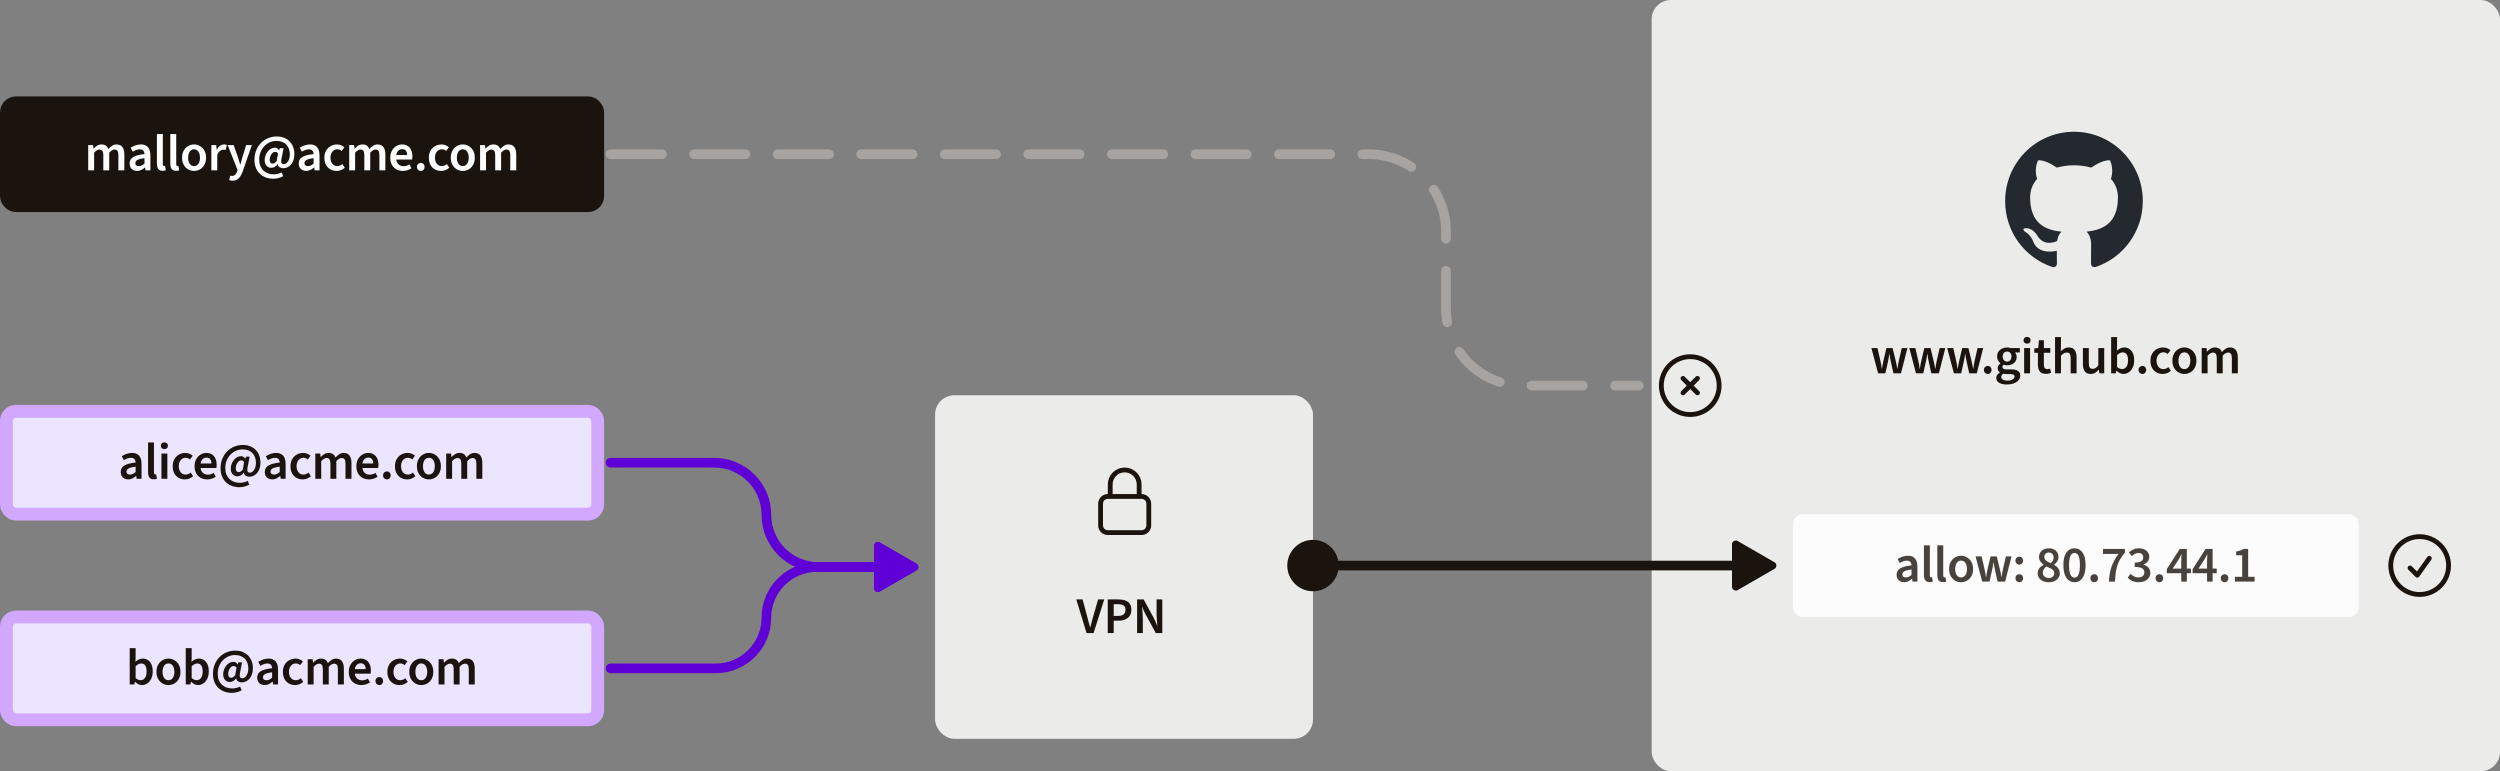
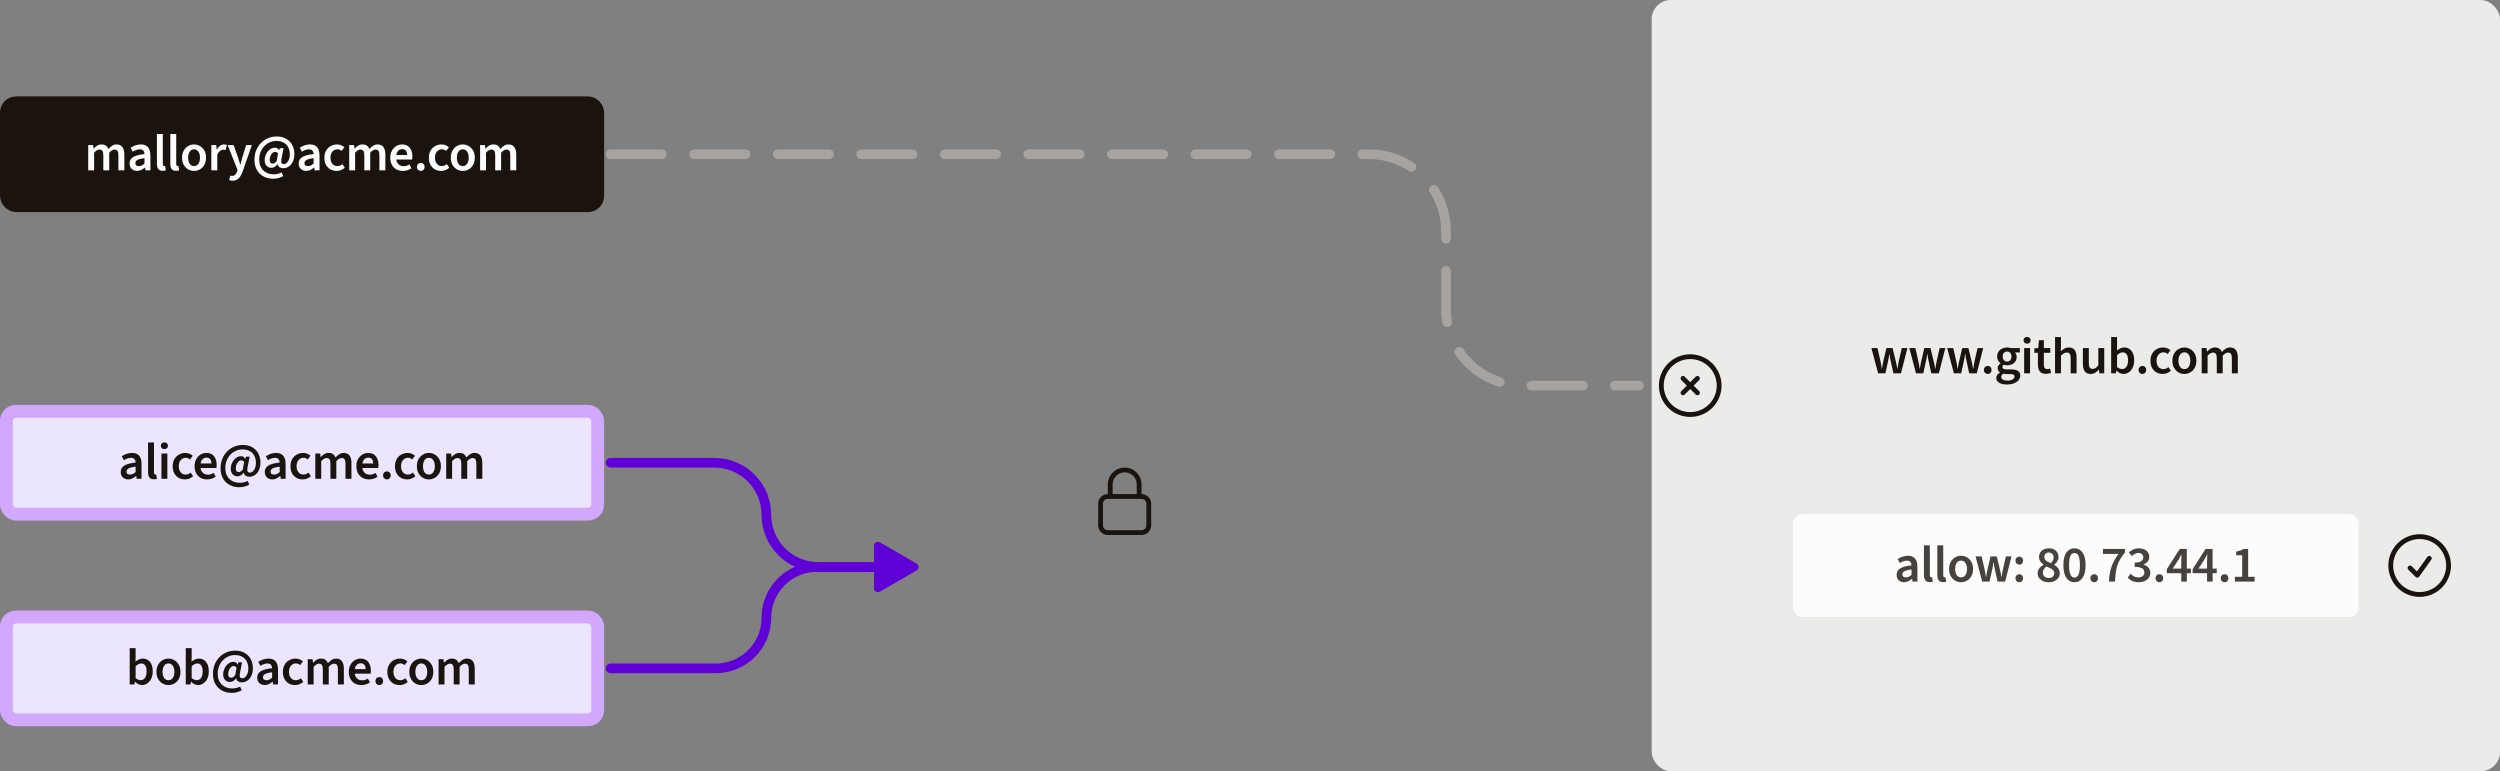
<svg xmlns="http://www.w3.org/2000/svg" width="778" height="240" viewBox="0 0 778 240" fill="none">
  <rect x="0" y="0" width="778" height="240" fill="#808080" stroke="none" />
  <rect x="514" width="264" height="240" rx="6" fill="#EBEBEA" />
  <rect x="558" y="160" width="176" height="32" rx="3" fill="#FCFCFC" />
  <path d="M592.558 181.192C592.099 181.192 591.694 181.096 591.342 180.904C590.99 180.712 590.713 180.445 590.51 180.104C590.318 179.752 590.222 179.347 590.222 178.888C590.222 178.003 590.59 177.336 591.326 176.888C592.073 176.429 593.251 176.115 594.862 175.944C594.851 175.677 594.798 175.432 594.702 175.208C594.617 174.984 594.467 174.808 594.254 174.68C594.051 174.541 593.774 174.472 593.422 174.472C593.038 174.472 592.659 174.541 592.286 174.68C591.923 174.819 591.566 174.995 591.214 175.208L590.542 173.96C590.83 173.779 591.145 173.613 591.486 173.464C591.827 173.304 592.19 173.181 592.574 173.096C592.958 173 593.358 172.952 593.774 172.952C594.425 172.952 594.963 173.085 595.39 173.352C595.827 173.608 596.153 173.992 596.366 174.504C596.59 175.005 596.702 175.624 596.702 176.36V181H595.182L595.054 180.136H594.99C594.627 180.435 594.249 180.685 593.854 180.888C593.459 181.091 593.027 181.192 592.558 181.192ZM593.134 179.688C593.454 179.688 593.747 179.624 594.014 179.496C594.291 179.357 594.574 179.155 594.862 178.888V177.224C594.147 177.309 593.582 177.421 593.166 177.56C592.75 177.699 592.451 177.869 592.27 178.072C592.099 178.264 592.014 178.493 592.014 178.76C592.014 179.091 592.121 179.331 592.334 179.48C592.547 179.619 592.814 179.688 593.134 179.688ZM600.52 181.16C600.083 181.16 599.731 181.075 599.464 180.904C599.208 180.723 599.021 180.467 598.904 180.136C598.787 179.805 598.728 179.411 598.728 178.952V169.704H600.568V179.048C600.568 179.283 600.611 179.443 600.696 179.528C600.781 179.613 600.877 179.656 600.984 179.656C601.027 179.656 601.064 179.656 601.096 179.656C601.139 179.645 601.192 179.635 601.256 179.624L601.496 181C601.389 181.043 601.251 181.08 601.08 181.112C600.92 181.144 600.733 181.16 600.52 181.16ZM604.688 181.16C604.251 181.16 603.899 181.075 603.632 180.904C603.376 180.723 603.189 180.467 603.072 180.136C602.955 179.805 602.896 179.411 602.896 178.952V169.704H604.736V179.048C604.736 179.283 604.779 179.443 604.864 179.528C604.949 179.613 605.045 179.656 605.152 179.656C605.195 179.656 605.232 179.656 605.264 179.656C605.307 179.645 605.36 179.635 605.424 179.624L605.664 181C605.557 181.043 605.419 181.08 605.248 181.112C605.088 181.144 604.901 181.16 604.688 181.16ZM610.28 181.192C609.629 181.192 609.021 181.032 608.456 180.712C607.89 180.381 607.432 179.912 607.08 179.304C606.728 178.685 606.552 177.944 606.552 177.08C606.552 176.205 606.728 175.464 607.08 174.856C607.432 174.237 607.89 173.768 608.456 173.448C609.021 173.117 609.629 172.952 610.28 172.952C610.941 172.952 611.554 173.117 612.12 173.448C612.685 173.768 613.144 174.237 613.496 174.856C613.848 175.464 614.024 176.205 614.024 177.08C614.024 177.944 613.848 178.685 613.496 179.304C613.144 179.912 612.685 180.381 612.12 180.712C611.554 181.032 610.941 181.192 610.28 181.192ZM610.28 179.688C610.664 179.688 610.994 179.581 611.272 179.368C611.549 179.155 611.762 178.851 611.912 178.456C612.061 178.061 612.136 177.603 612.136 177.08C612.136 176.557 612.061 176.099 611.912 175.704C611.762 175.309 611.549 175.005 611.272 174.792C610.994 174.568 610.664 174.456 610.28 174.456C609.896 174.456 609.565 174.568 609.288 174.792C609.021 175.005 608.813 175.309 608.664 175.704C608.514 176.099 608.44 176.557 608.44 177.08C608.44 177.603 608.514 178.061 608.664 178.456C608.813 178.851 609.021 179.155 609.288 179.368C609.565 179.581 609.896 179.688 610.28 179.688ZM616.871 181L614.791 173.144H616.679L617.607 177.224C617.692 177.576 617.767 177.939 617.831 178.312C617.895 178.675 617.954 179.091 618.007 179.56H618.071C618.146 179.091 618.215 178.675 618.279 178.312C618.354 177.939 618.428 177.576 618.503 177.224L619.463 173.144H621.383L622.375 177.224C622.46 177.576 622.54 177.939 622.615 178.312C622.69 178.675 622.764 179.091 622.839 179.56H622.903C622.978 179.091 623.042 178.675 623.095 178.312C623.159 177.939 623.228 177.576 623.303 177.224L624.231 173.144H625.991L623.991 181H621.639L620.839 177.352C620.764 177 620.69 176.648 620.615 176.296C620.551 175.933 620.487 175.496 620.423 174.984H620.359C620.295 175.496 620.231 175.933 620.167 176.296C620.103 176.648 620.028 177 619.943 177.352L619.143 181H616.871ZM628.408 175.72C628.077 175.72 627.795 175.603 627.56 175.368C627.325 175.123 627.208 174.824 627.208 174.472C627.208 174.109 627.325 173.811 627.56 173.576C627.795 173.341 628.077 173.224 628.408 173.224C628.749 173.224 629.032 173.341 629.256 173.576C629.48 173.811 629.592 174.109 629.592 174.472C629.592 174.824 629.48 175.123 629.256 175.368C629.032 175.603 628.749 175.72 628.408 175.72ZM628.408 181.192C628.077 181.192 627.795 181.075 627.56 180.84C627.325 180.595 627.208 180.296 627.208 179.944C627.208 179.581 627.325 179.283 627.56 179.048C627.795 178.813 628.077 178.696 628.408 178.696C628.749 178.696 629.032 178.813 629.256 179.048C629.48 179.283 629.592 179.581 629.592 179.944C629.592 180.296 629.48 180.595 629.256 180.84C629.032 181.075 628.749 181.192 628.408 181.192ZM637.569 181.192C636.908 181.192 636.316 181.075 635.793 180.84C635.271 180.595 634.86 180.264 634.561 179.848C634.263 179.421 634.113 178.936 634.113 178.392C634.113 177.965 634.199 177.592 634.369 177.272C634.54 176.941 634.764 176.653 635.041 176.408C635.329 176.163 635.633 175.955 635.953 175.784V175.72C635.569 175.432 635.239 175.096 634.961 174.712C634.684 174.328 634.545 173.869 634.545 173.336C634.545 172.792 634.679 172.317 634.945 171.912C635.212 171.496 635.575 171.181 636.033 170.968C636.503 170.744 637.031 170.632 637.617 170.632C638.535 170.632 639.26 170.888 639.793 171.4C640.337 171.901 640.609 172.563 640.609 173.384C640.609 173.715 640.54 174.029 640.401 174.328C640.273 174.627 640.103 174.893 639.889 175.128C639.687 175.363 639.473 175.56 639.249 175.72V175.784C639.559 175.955 639.847 176.163 640.113 176.408C640.38 176.643 640.593 176.925 640.753 177.256C640.924 177.576 641.009 177.965 641.009 178.424C641.009 178.947 640.865 179.416 640.577 179.832C640.289 180.248 639.889 180.579 639.377 180.824C638.865 181.069 638.263 181.192 637.569 181.192ZM638.241 175.256C638.519 174.979 638.727 174.696 638.865 174.408C639.015 174.12 639.089 173.816 639.089 173.496C639.089 173.197 639.031 172.931 638.913 172.696C638.796 172.461 638.625 172.28 638.401 172.152C638.177 172.013 637.905 171.944 637.585 171.944C637.191 171.944 636.86 172.067 636.593 172.312C636.327 172.557 636.193 172.899 636.193 173.336C636.193 173.677 636.284 173.965 636.465 174.2C636.657 174.424 636.908 174.621 637.217 174.792C637.527 174.952 637.868 175.107 638.241 175.256ZM637.601 179.88C637.932 179.88 638.22 179.821 638.465 179.704C638.721 179.576 638.919 179.4 639.057 179.176C639.207 178.952 639.281 178.68 639.281 178.36C639.281 177.997 639.169 177.699 638.945 177.464C638.732 177.219 638.439 177.011 638.065 176.84C637.703 176.659 637.292 176.477 636.833 176.296C636.524 176.52 636.263 176.797 636.049 177.128C635.836 177.448 635.729 177.805 635.729 178.2C635.729 178.541 635.809 178.84 635.969 179.096C636.14 179.341 636.364 179.533 636.641 179.672C636.929 179.811 637.249 179.88 637.601 179.88ZM645.58 181.192C644.524 181.192 643.682 180.739 643.052 179.832C642.434 178.915 642.124 177.592 642.124 175.864C642.124 174.147 642.434 172.845 643.052 171.96C643.682 171.075 644.524 170.632 645.58 170.632C646.636 170.632 647.474 171.075 648.092 171.96C648.722 172.845 649.036 174.147 649.036 175.864C649.036 177.592 648.722 178.915 648.092 179.832C647.474 180.739 646.636 181.192 645.58 181.192ZM645.58 179.752C645.911 179.752 646.204 179.629 646.46 179.384C646.716 179.139 646.914 178.733 647.052 178.168C647.202 177.592 647.276 176.824 647.276 175.864C647.276 174.904 647.202 174.147 647.052 173.592C646.914 173.037 646.716 172.648 646.46 172.424C646.204 172.189 645.911 172.072 645.58 172.072C645.26 172.072 644.972 172.189 644.716 172.424C644.46 172.648 644.258 173.037 644.108 173.592C643.959 174.147 643.884 174.904 643.884 175.864C643.884 176.824 643.959 177.592 644.108 178.168C644.258 178.733 644.46 179.139 644.716 179.384C644.972 179.629 645.26 179.752 645.58 179.752ZM651.72 181.192C651.389 181.192 651.106 181.075 650.872 180.84C650.637 180.595 650.52 180.296 650.52 179.944C650.52 179.581 650.637 179.283 650.872 179.048C651.106 178.813 651.389 178.696 651.72 178.696C652.061 178.696 652.344 178.813 652.568 179.048C652.792 179.283 652.904 179.581 652.904 179.944C652.904 180.296 652.792 180.595 652.568 180.84C652.344 181.075 652.061 181.192 651.72 181.192ZM656.302 181C656.355 180.093 656.44 179.267 656.558 178.52C656.686 177.763 656.867 177.048 657.102 176.376C657.336 175.693 657.63 175.032 657.982 174.392C658.334 173.741 658.766 173.069 659.278 172.376H654.446V170.824H661.278V171.944C660.67 172.691 660.168 173.4 659.774 174.072C659.39 174.744 659.091 175.427 658.878 176.12C658.664 176.803 658.504 177.539 658.398 178.328C658.302 179.117 658.227 180.008 658.174 181H656.302ZM665.609 181.192C665.065 181.192 664.574 181.128 664.137 181C663.71 180.872 663.332 180.701 663.001 180.488C662.67 180.264 662.388 180.019 662.153 179.752L663.033 178.568C663.342 178.877 663.694 179.144 664.089 179.368C664.484 179.581 664.937 179.688 665.449 179.688C666.004 179.688 666.452 179.555 666.793 179.288C667.145 179.011 667.321 178.632 667.321 178.152C667.321 177.8 667.23 177.496 667.049 177.24C666.878 176.984 666.574 176.787 666.137 176.648C665.71 176.499 665.108 176.424 664.329 176.424V175.08C665.001 175.08 665.529 175.011 665.913 174.872C666.297 174.723 666.569 174.531 666.729 174.296C666.9 174.051 666.985 173.768 666.985 173.448C666.985 173.021 666.852 172.691 666.585 172.456C666.318 172.211 665.95 172.088 665.481 172.088C665.086 172.088 664.724 172.179 664.393 172.36C664.062 172.531 663.742 172.76 663.433 173.048L662.489 171.912C662.926 171.528 663.396 171.219 663.897 170.984C664.398 170.749 664.948 170.632 665.545 170.632C666.196 170.632 666.766 170.739 667.257 170.952C667.748 171.155 668.132 171.459 668.409 171.864C668.697 172.259 668.841 172.744 668.841 173.32C668.841 173.885 668.681 174.36 668.361 174.744C668.052 175.128 667.62 175.432 667.065 175.656V175.72C667.46 175.827 667.817 175.992 668.137 176.216C668.457 176.44 668.708 176.723 668.889 177.064C669.081 177.405 669.177 177.8 669.177 178.248C669.177 178.867 669.012 179.4 668.681 179.848C668.361 180.285 667.929 180.621 667.385 180.856C666.852 181.08 666.26 181.192 665.609 181.192ZM672.004 181.192C671.673 181.192 671.391 181.075 671.156 180.84C670.921 180.595 670.804 180.296 670.804 179.944C670.804 179.581 670.921 179.283 671.156 179.048C671.391 178.813 671.673 178.696 672.004 178.696C672.345 178.696 672.628 178.813 672.852 179.048C673.076 179.283 673.188 179.581 673.188 179.944C673.188 180.296 673.076 180.595 672.852 180.84C672.628 181.075 672.345 181.192 672.004 181.192ZM678.81 181V174.648C678.81 174.36 678.821 174.008 678.842 173.592C678.864 173.176 678.88 172.824 678.89 172.536H678.826C678.698 172.792 678.565 173.053 678.426 173.32C678.288 173.576 678.144 173.843 677.994 174.12L676.138 176.952H681.818V178.376H674.314V177.128L678.346 170.824H680.538V181H678.81ZM686.837 181V174.648C686.837 174.36 686.848 174.008 686.869 173.592C686.891 173.176 686.907 172.824 686.917 172.536H686.853C686.725 172.792 686.592 173.053 686.453 173.32C686.315 173.576 686.171 173.843 686.021 174.12L684.165 176.952H689.845V178.376H682.341V177.128L686.373 170.824H688.565V181H686.837ZM692.289 181.192C691.958 181.192 691.675 181.075 691.441 180.84C691.206 180.595 691.089 180.296 691.089 179.944C691.089 179.581 691.206 179.283 691.441 179.048C691.675 178.813 691.958 178.696 692.289 178.696C692.63 178.696 692.913 178.813 693.137 179.048C693.361 179.283 693.473 179.581 693.473 179.944C693.473 180.296 693.361 180.595 693.137 180.84C692.913 181.075 692.63 181.192 692.289 181.192ZM695.495 181V179.496H697.767V172.808H695.895V171.656C696.396 171.56 696.833 171.448 697.207 171.32C697.58 171.181 697.927 171.016 698.247 170.824H699.623V179.496H701.623V181H695.495Z" fill="#1B140E" fill-opacity="0.8" />
  <path d="M584.464 116.182L582.384 108.326H584.272L585.2 112.406C585.285 112.758 585.36 113.12 585.424 113.494C585.488 113.856 585.547 114.272 585.6 114.742H585.664C585.739 114.272 585.808 113.856 585.872 113.494C585.947 113.12 586.021 112.758 586.096 112.406L587.056 108.326H588.976L589.968 112.406C590.053 112.758 590.133 113.12 590.208 113.494C590.283 113.856 590.357 114.272 590.432 114.742H590.496C590.571 114.272 590.635 113.856 590.688 113.494C590.752 113.12 590.821 112.758 590.896 112.406L591.824 108.326H593.584L591.584 116.182H589.232L588.432 112.534C588.357 112.182 588.283 111.83 588.208 111.478C588.144 111.115 588.08 110.678 588.016 110.166H587.952C587.888 110.678 587.824 111.115 587.76 111.478C587.696 111.83 587.621 112.182 587.536 112.534L586.736 116.182H584.464ZM596.257 116.182L594.177 108.326H596.065L596.993 112.406C597.078 112.758 597.153 113.12 597.217 113.494C597.281 113.856 597.339 114.272 597.393 114.742H597.457C597.531 114.272 597.601 113.856 597.665 113.494C597.739 113.12 597.814 112.758 597.889 112.406L598.849 108.326H600.769L601.761 112.406C601.846 112.758 601.926 113.12 602.001 113.494C602.075 113.856 602.15 114.272 602.225 114.742H602.289C602.363 114.272 602.427 113.856 602.481 113.494C602.545 113.12 602.614 112.758 602.689 112.406L603.617 108.326H605.377L603.377 116.182H601.025L600.225 112.534C600.15 112.182 600.075 111.83 600.001 111.478C599.937 111.115 599.873 110.678 599.809 110.166H599.745C599.681 110.678 599.617 111.115 599.553 111.478C599.489 111.83 599.414 112.182 599.329 112.534L598.529 116.182H596.257ZM608.05 116.182L605.97 108.326H607.858L608.786 112.406C608.871 112.758 608.946 113.12 609.01 113.494C609.074 113.856 609.132 114.272 609.186 114.742H609.25C609.324 114.272 609.394 113.856 609.458 113.494C609.532 113.12 609.607 112.758 609.682 112.406L610.642 108.326H612.562L613.554 112.406C613.639 112.758 613.719 113.12 613.794 113.494C613.868 113.856 613.943 114.272 614.018 114.742H614.082C614.156 114.272 614.22 113.856 614.274 113.494C614.338 113.12 614.407 112.758 614.482 112.406L615.41 108.326H617.17L615.17 116.182H612.818L612.018 112.534C611.943 112.182 611.868 111.83 611.794 111.478C611.73 111.115 611.666 110.678 611.602 110.166H611.538C611.474 110.678 611.41 111.115 611.346 111.478C611.282 111.83 611.207 112.182 611.122 112.534L610.322 116.182H608.05ZM618.586 116.374C618.256 116.374 617.973 116.256 617.738 116.022C617.504 115.776 617.386 115.478 617.386 115.126C617.386 114.763 617.504 114.464 617.738 114.23C617.973 113.995 618.256 113.878 618.586 113.878C618.928 113.878 619.21 113.995 619.434 114.23C619.658 114.464 619.77 114.763 619.77 115.126C619.77 115.478 619.658 115.776 619.434 116.022C619.21 116.256 618.928 116.374 618.586 116.374ZM624.513 119.654C623.883 119.654 623.323 119.579 622.833 119.43C622.342 119.28 621.953 119.051 621.665 118.742C621.387 118.443 621.249 118.064 621.249 117.606C621.249 117.275 621.345 116.966 621.537 116.678C621.739 116.4 622.017 116.15 622.369 115.926V115.862C622.177 115.734 622.011 115.563 621.873 115.35C621.734 115.136 621.665 114.87 621.665 114.55C621.665 114.251 621.75 113.974 621.921 113.718C622.102 113.462 622.305 113.254 622.529 113.094V113.03C622.262 112.827 622.022 112.544 621.809 112.182C621.606 111.819 621.505 111.408 621.505 110.95C621.505 110.352 621.649 109.846 621.937 109.43C622.225 109.003 622.603 108.683 623.073 108.47C623.542 108.246 624.054 108.134 624.609 108.134C624.822 108.134 625.03 108.15 625.233 108.182C625.435 108.214 625.611 108.262 625.761 108.326H628.577V109.686H627.105V109.75C627.254 109.91 627.371 110.096 627.457 110.31C627.542 110.512 627.585 110.752 627.585 111.03C627.585 111.606 627.451 112.091 627.185 112.486C626.918 112.88 626.561 113.179 626.113 113.382C625.665 113.584 625.163 113.686 624.609 113.686C624.438 113.686 624.262 113.67 624.081 113.638C623.899 113.606 623.718 113.552 623.537 113.478C623.43 113.584 623.339 113.691 623.265 113.798C623.19 113.904 623.153 114.048 623.153 114.23C623.153 114.454 623.249 114.63 623.441 114.758C623.633 114.886 623.963 114.95 624.433 114.95H625.825C626.774 114.95 627.489 115.104 627.969 115.414C628.459 115.712 628.705 116.203 628.705 116.886C628.705 117.398 628.534 117.862 628.193 118.278C627.851 118.704 627.366 119.04 626.737 119.286C626.107 119.531 625.366 119.654 624.513 119.654ZM624.609 112.534C624.854 112.534 625.078 112.475 625.281 112.358C625.494 112.23 625.659 112.048 625.777 111.814C625.905 111.568 625.969 111.28 625.969 110.95C625.969 110.448 625.835 110.064 625.569 109.798C625.313 109.531 624.993 109.398 624.609 109.398C624.225 109.398 623.899 109.531 623.633 109.798C623.366 110.064 623.233 110.448 623.233 110.95C623.233 111.28 623.297 111.568 623.425 111.814C623.553 112.048 623.718 112.23 623.921 112.358C624.123 112.475 624.353 112.534 624.609 112.534ZM624.801 118.454C625.217 118.454 625.585 118.395 625.905 118.278C626.225 118.171 626.475 118.016 626.657 117.814C626.838 117.622 626.929 117.414 626.929 117.19C626.929 116.88 626.806 116.672 626.561 116.566C626.326 116.459 625.985 116.406 625.537 116.406H624.465C624.251 116.406 624.059 116.395 623.889 116.374C623.718 116.352 623.553 116.326 623.393 116.294C623.19 116.454 623.035 116.619 622.929 116.79C622.833 116.96 622.785 117.142 622.785 117.334C622.785 117.686 622.966 117.958 623.329 118.15C623.691 118.352 624.182 118.454 624.801 118.454ZM629.913 116.182V108.326H631.753V116.182H629.913ZM630.825 106.95C630.505 106.95 630.238 106.854 630.025 106.662C629.822 106.47 629.721 106.214 629.721 105.894C629.721 105.574 629.822 105.323 630.025 105.142C630.238 104.95 630.505 104.854 630.825 104.854C631.156 104.854 631.422 104.95 631.625 105.142C631.828 105.323 631.929 105.574 631.929 105.894C631.929 106.214 631.828 106.47 631.625 106.662C631.422 106.854 631.156 106.95 630.825 106.95ZM636.693 116.342C635.786 116.342 635.141 116.08 634.757 115.558C634.383 115.024 634.197 114.336 634.197 113.494V109.782H633.077V108.406L634.293 108.326L634.517 105.862H636.053V108.326H638.053V109.782H636.053V113.494C636.053 113.952 636.143 114.299 636.325 114.534C636.506 114.758 636.783 114.87 637.157 114.87C637.295 114.87 637.434 114.859 637.573 114.838C637.711 114.816 637.845 114.774 637.973 114.71L638.309 116.006C638.106 116.102 637.866 116.182 637.589 116.246C637.311 116.31 637.013 116.342 636.693 116.342ZM639.53 116.182V104.886H641.37V107.798L641.306 109.318C641.636 109.008 642.004 108.736 642.41 108.502C642.815 108.256 643.284 108.134 643.818 108.134C644.66 108.134 645.274 108.406 645.658 108.95C646.042 109.494 646.234 110.262 646.234 111.254V116.182H644.394V111.494C644.394 110.843 644.298 110.384 644.106 110.118C643.914 109.851 643.599 109.718 643.162 109.718C642.82 109.718 642.516 109.803 642.25 109.974C641.994 110.134 641.7 110.374 641.37 110.694V116.182H639.53ZM650.612 116.374C649.769 116.374 649.156 116.102 648.772 115.558C648.388 115.014 648.196 114.246 648.196 113.254V108.326H650.036V113.014C650.036 113.664 650.132 114.123 650.324 114.39C650.516 114.656 650.825 114.79 651.252 114.79C651.593 114.79 651.892 114.704 652.148 114.534C652.414 114.363 652.697 114.086 652.996 113.702V108.326H654.836V116.182H653.332L653.188 115.03H653.14C652.798 115.435 652.425 115.76 652.02 116.006C651.614 116.251 651.145 116.374 650.612 116.374ZM660.798 116.374C660.446 116.374 660.084 116.288 659.71 116.118C659.348 115.936 658.996 115.68 658.654 115.35H658.606L658.446 116.182H656.99V104.886H658.83V107.798L658.782 109.11C659.113 108.822 659.47 108.587 659.854 108.406C660.249 108.224 660.649 108.134 661.054 108.134C661.705 108.134 662.26 108.299 662.718 108.63C663.188 108.96 663.545 109.424 663.79 110.022C664.036 110.608 664.158 111.307 664.158 112.118C664.158 113.014 663.998 113.782 663.678 114.422C663.358 115.051 662.942 115.536 662.43 115.878C661.929 116.208 661.385 116.374 660.798 116.374ZM660.414 114.854C660.766 114.854 661.081 114.752 661.358 114.55C661.636 114.347 661.854 114.048 662.014 113.654C662.174 113.248 662.254 112.747 662.254 112.15C662.254 111.627 662.196 111.179 662.078 110.806C661.961 110.432 661.774 110.15 661.518 109.958C661.273 109.755 660.953 109.654 660.558 109.654C660.27 109.654 659.988 109.728 659.71 109.878C659.433 110.016 659.14 110.235 658.83 110.534V114.198C659.108 114.432 659.385 114.603 659.662 114.71C659.94 114.806 660.19 114.854 660.414 114.854ZM666.714 116.374C666.383 116.374 666.1 116.256 665.866 116.022C665.631 115.776 665.514 115.478 665.514 115.126C665.514 114.763 665.631 114.464 665.866 114.23C666.1 113.995 666.383 113.878 666.714 113.878C667.055 113.878 667.338 113.995 667.562 114.23C667.786 114.464 667.898 114.763 667.898 115.126C667.898 115.478 667.786 115.776 667.562 116.022C667.338 116.256 667.055 116.374 666.714 116.374ZM673.044 116.374C672.319 116.374 671.668 116.214 671.092 115.894C670.516 115.563 670.057 115.094 669.716 114.486C669.385 113.867 669.22 113.126 669.22 112.262C669.22 111.387 669.401 110.646 669.764 110.038C670.127 109.419 670.607 108.95 671.204 108.63C671.812 108.299 672.463 108.134 673.156 108.134C673.657 108.134 674.095 108.219 674.468 108.39C674.852 108.55 675.183 108.758 675.46 109.014L674.58 110.166C674.409 110.006 674.212 109.878 673.988 109.782C673.775 109.686 673.529 109.638 673.252 109.638C672.836 109.638 672.468 109.75 672.148 109.974C671.828 110.187 671.572 110.491 671.38 110.886C671.199 111.27 671.108 111.728 671.108 112.262C671.108 112.784 671.199 113.243 671.38 113.638C671.561 114.022 671.807 114.326 672.116 114.55C672.436 114.763 672.804 114.87 673.22 114.87C673.529 114.87 673.817 114.811 674.084 114.694C674.361 114.576 674.607 114.427 674.82 114.246L675.572 115.382C675.241 115.68 674.857 115.92 674.42 116.102C673.993 116.283 673.535 116.374 673.044 116.374ZM679.772 116.374C679.121 116.374 678.513 116.214 677.948 115.894C677.383 115.563 676.924 115.094 676.572 114.486C676.22 113.867 676.044 113.126 676.044 112.262C676.044 111.387 676.22 110.646 676.572 110.038C676.924 109.419 677.383 108.95 677.948 108.63C678.513 108.299 679.121 108.134 679.772 108.134C680.433 108.134 681.047 108.299 681.612 108.63C682.177 108.95 682.636 109.419 682.988 110.038C683.34 110.646 683.516 111.387 683.516 112.262C683.516 113.126 683.34 113.867 682.988 114.486C682.636 115.094 682.177 115.563 681.612 115.894C681.047 116.214 680.433 116.374 679.772 116.374ZM679.772 114.87C680.156 114.87 680.487 114.763 680.764 114.55C681.041 114.336 681.255 114.032 681.404 113.638C681.553 113.243 681.628 112.784 681.628 112.262C681.628 111.739 681.553 111.28 681.404 110.886C681.255 110.491 681.041 110.187 680.764 109.974C680.487 109.75 680.156 109.638 679.772 109.638C679.388 109.638 679.057 109.75 678.78 109.974C678.513 110.187 678.305 110.491 678.156 110.886C678.007 111.28 677.932 111.739 677.932 112.262C677.932 112.784 678.007 113.243 678.156 113.638C678.305 114.032 678.513 114.336 678.78 114.55C679.057 114.763 679.388 114.87 679.772 114.87ZM685.161 116.182V108.326H686.681L686.809 109.398H686.873C687.204 109.046 687.561 108.747 687.945 108.502C688.34 108.256 688.783 108.134 689.273 108.134C689.86 108.134 690.324 108.256 690.665 108.502C691.007 108.747 691.268 109.094 691.449 109.542C691.823 109.136 692.212 108.8 692.617 108.534C693.023 108.267 693.476 108.134 693.977 108.134C694.809 108.134 695.423 108.406 695.817 108.95C696.212 109.494 696.409 110.262 696.409 111.254V116.182H694.553V111.494C694.553 110.843 694.457 110.384 694.265 110.118C694.073 109.851 693.769 109.718 693.353 109.718C693.097 109.718 692.836 109.798 692.569 109.958C692.303 110.118 692.015 110.363 691.705 110.694V116.182H689.865V111.494C689.865 110.843 689.764 110.384 689.561 110.118C689.369 109.851 689.065 109.718 688.649 109.718C688.159 109.718 687.609 110.043 687.001 110.694V116.182H685.161Z" fill="#1B140E" />
  <g clip-path="url(#clip0_1038_556)">
    <path fill-rule="evenodd" clip-rule="evenodd" d="M645.436 41C633.582 41 624 50.653 624 62.595C624 72.141 630.14 80.222 638.657 83.082C639.722 83.297 640.112 82.617 640.112 82.045C640.112 81.545 640.077 79.829 640.077 78.041C634.114 79.328 632.872 75.466 632.872 75.466C631.914 72.963 630.494 72.32 630.494 72.32C628.543 70.997 630.636 70.997 630.636 70.997C632.801 71.14 633.937 73.214 633.937 73.214C635.854 76.503 638.941 75.574 640.183 75.002C640.361 73.607 640.929 72.642 641.532 72.106C636.776 71.605 631.772 69.746 631.772 61.451C631.772 59.091 632.624 57.16 633.972 55.659C633.76 55.123 633.014 52.906 634.186 49.938C634.186 49.938 635.996 49.366 640.077 52.155C641.824 51.682 643.626 51.442 645.436 51.44C647.246 51.44 649.091 51.69 650.795 52.155C654.876 49.366 656.686 49.938 656.686 49.938C657.858 52.906 657.112 55.123 656.899 55.659C658.283 57.16 659.099 59.091 659.099 61.451C659.099 69.746 654.096 71.569 649.304 72.106C650.085 72.785 650.759 74.072 650.759 76.11C650.759 79.006 650.724 81.33 650.724 82.045C650.724 82.617 651.115 83.297 652.179 83.082C660.697 80.221 666.836 72.141 666.836 62.595C666.871 50.653 657.254 41 645.436 41Z" fill="#24292F" />
  </g>
  <rect x="2" y="192" width="184" height="32" rx="3" fill="#ECE5FF" stroke="#D2A8FF" stroke-width="4" stroke-linecap="round" />
  <path d="M44.171 213.192C43.819 213.192 43.456 213.107 43.083 212.936C42.72 212.755 42.368 212.499 42.027 212.168H41.979L41.819 213H40.363V201.704H42.203V204.616L42.155 205.928C42.485 205.64 42.843 205.405 43.227 205.224C43.621 205.043 44.021 204.952 44.427 204.952C45.077 204.952 45.632 205.117 46.091 205.448C46.56 205.779 46.917 206.243 47.163 206.84C47.408 207.427 47.531 208.125 47.531 208.936C47.531 209.832 47.371 210.6 47.051 211.24C46.731 211.869 46.315 212.355 45.803 212.696C45.301 213.027 44.757 213.192 44.171 213.192ZM43.787 211.672C44.139 211.672 44.453 211.571 44.731 211.368C45.008 211.165 45.227 210.867 45.387 210.472C45.547 210.067 45.627 209.565 45.627 208.968C45.627 208.445 45.568 207.997 45.451 207.624C45.333 207.251 45.147 206.968 44.891 206.776C44.645 206.573 44.325 206.472 43.931 206.472C43.643 206.472 43.36 206.547 43.083 206.696C42.805 206.835 42.512 207.053 42.203 207.352V211.016C42.48 211.251 42.757 211.421 43.035 211.528C43.312 211.624 43.563 211.672 43.787 211.672ZM52.418 213.192C51.767 213.192 51.16 213.032 50.594 212.712C50.029 212.381 49.57 211.912 49.218 211.304C48.866 210.685 48.69 209.944 48.69 209.08C48.69 208.205 48.866 207.464 49.218 206.856C49.57 206.237 50.029 205.768 50.594 205.448C51.16 205.117 51.767 204.952 52.418 204.952C53.08 204.952 53.693 205.117 54.258 205.448C54.824 205.768 55.282 206.237 55.634 206.856C55.986 207.464 56.162 208.205 56.162 209.08C56.162 209.944 55.986 210.685 55.634 211.304C55.282 211.912 54.824 212.381 54.258 212.712C53.693 213.032 53.08 213.192 52.418 213.192ZM52.418 211.688C52.802 211.688 53.133 211.581 53.41 211.368C53.688 211.155 53.901 210.851 54.05 210.456C54.2 210.061 54.274 209.603 54.274 209.08C54.274 208.557 54.2 208.099 54.05 207.704C53.901 207.309 53.688 207.005 53.41 206.792C53.133 206.568 52.802 206.456 52.418 206.456C52.034 206.456 51.703 206.568 51.426 206.792C51.16 207.005 50.952 207.309 50.802 207.704C50.653 208.099 50.578 208.557 50.578 209.08C50.578 209.603 50.653 210.061 50.802 210.456C50.952 210.851 51.16 211.155 51.426 211.368C51.703 211.581 52.034 211.688 52.418 211.688ZM61.615 213.192C61.263 213.192 60.901 213.107 60.527 212.936C60.165 212.755 59.813 212.499 59.471 212.168H59.423L59.263 213H57.807V201.704H59.647V204.616L59.599 205.928C59.93 205.64 60.287 205.405 60.671 205.224C61.066 205.043 61.466 204.952 61.871 204.952C62.522 204.952 63.077 205.117 63.535 205.448C64.005 205.779 64.362 206.243 64.607 206.84C64.853 207.427 64.975 208.125 64.975 208.936C64.975 209.832 64.815 210.6 64.495 211.24C64.175 211.869 63.759 212.355 63.247 212.696C62.746 213.027 62.202 213.192 61.615 213.192ZM61.231 211.672C61.583 211.672 61.898 211.571 62.175 211.368C62.453 211.165 62.671 210.867 62.831 210.472C62.991 210.067 63.071 209.565 63.071 208.968C63.071 208.445 63.013 207.997 62.895 207.624C62.778 207.251 62.591 206.968 62.335 206.776C62.09 206.573 61.77 206.472 61.375 206.472C61.087 206.472 60.805 206.547 60.527 206.696C60.25 206.835 59.957 207.053 59.647 207.352V211.016C59.925 211.251 60.202 211.421 60.479 211.528C60.757 211.624 61.007 211.672 61.231 211.672ZM72.135 215.624C71.346 215.624 70.599 215.501 69.895 215.256C69.191 215.011 68.567 214.637 68.023 214.136C67.479 213.645 67.052 213.032 66.743 212.296C66.434 211.56 66.279 210.707 66.279 209.736C66.279 208.637 66.46 207.645 66.823 206.76C67.196 205.864 67.703 205.096 68.343 204.456C68.983 203.816 69.719 203.325 70.551 202.984C71.394 202.643 72.284 202.472 73.223 202.472C74.343 202.472 75.308 202.707 76.119 203.176C76.94 203.635 77.575 204.28 78.023 205.112C78.471 205.933 78.695 206.888 78.695 207.976C78.695 208.701 78.594 209.341 78.391 209.896C78.188 210.44 77.922 210.899 77.591 211.272C77.26 211.635 76.892 211.907 76.487 212.088C76.082 212.269 75.676 212.36 75.271 212.36C74.812 212.36 74.418 212.253 74.087 212.04C73.767 211.827 73.575 211.507 73.511 211.08H73.479C73.255 211.443 72.962 211.725 72.599 211.928C72.236 212.131 71.879 212.232 71.527 212.232C70.93 212.232 70.434 212.019 70.039 211.592C69.644 211.165 69.447 210.579 69.447 209.832C69.447 209.363 69.527 208.904 69.687 208.456C69.847 207.997 70.071 207.581 70.359 207.208C70.647 206.824 70.988 206.52 71.383 206.296C71.778 206.072 72.21 205.96 72.679 205.96C72.956 205.96 73.196 206.029 73.399 206.168C73.612 206.296 73.788 206.504 73.927 206.792H73.959L74.167 206.12H75.335L74.663 209.512C74.556 210.067 74.567 210.467 74.695 210.712C74.823 210.957 75.068 211.08 75.431 211.08C75.74 211.08 76.034 210.957 76.311 210.712C76.599 210.456 76.834 210.104 77.015 209.656C77.196 209.197 77.287 208.659 77.287 208.04C77.287 207.464 77.202 206.925 77.031 206.424C76.871 205.912 76.615 205.464 76.263 205.08C75.922 204.696 75.484 204.397 74.951 204.184C74.428 203.96 73.804 203.848 73.079 203.848C72.407 203.848 71.751 203.987 71.111 204.264C70.482 204.531 69.911 204.92 69.399 205.432C68.898 205.944 68.498 206.557 68.199 207.272C67.9 207.987 67.751 208.787 67.751 209.672C67.751 210.419 67.868 211.08 68.103 211.656C68.338 212.221 68.658 212.696 69.063 213.08C69.479 213.475 69.959 213.768 70.503 213.96C71.058 214.152 71.644 214.248 72.263 214.248C72.711 214.248 73.143 214.195 73.559 214.088C73.986 213.981 74.375 213.843 74.727 213.672L75.223 214.824C74.732 215.08 74.236 215.277 73.735 215.416C73.234 215.555 72.7 215.624 72.135 215.624ZM71.927 210.92C72.119 210.92 72.316 210.861 72.519 210.744C72.732 210.616 72.956 210.408 73.191 210.12L73.607 207.784C73.5 207.603 73.372 207.475 73.223 207.4C73.074 207.315 72.908 207.272 72.727 207.272C72.375 207.272 72.071 207.405 71.815 207.672C71.559 207.928 71.362 208.243 71.223 208.616C71.084 208.989 71.015 209.357 71.015 209.72C71.015 210.136 71.095 210.44 71.255 210.632C71.426 210.824 71.65 210.92 71.927 210.92ZM82.375 213.192C81.916 213.192 81.511 213.096 81.159 212.904C80.807 212.712 80.53 212.445 80.327 212.104C80.135 211.752 80.039 211.347 80.039 210.888C80.039 210.003 80.407 209.336 81.143 208.888C81.89 208.429 83.068 208.115 84.679 207.944C84.668 207.677 84.615 207.432 84.519 207.208C84.434 206.984 84.284 206.808 84.071 206.68C83.868 206.541 83.591 206.472 83.239 206.472C82.855 206.472 82.476 206.541 82.103 206.68C81.74 206.819 81.383 206.995 81.031 207.208L80.359 205.96C80.647 205.779 80.962 205.613 81.303 205.464C81.644 205.304 82.007 205.181 82.391 205.096C82.775 205 83.175 204.952 83.591 204.952C84.242 204.952 84.78 205.085 85.207 205.352C85.644 205.608 85.97 205.992 86.183 206.504C86.407 207.005 86.519 207.624 86.519 208.36V213H84.999L84.871 212.136H84.807C84.444 212.435 84.066 212.685 83.671 212.888C83.276 213.091 82.844 213.192 82.375 213.192ZM82.951 211.688C83.271 211.688 83.564 211.624 83.831 211.496C84.108 211.357 84.391 211.155 84.679 210.888V209.224C83.964 209.309 83.399 209.421 82.983 209.56C82.567 209.699 82.268 209.869 82.087 210.072C81.916 210.264 81.831 210.493 81.831 210.76C81.831 211.091 81.938 211.331 82.151 211.48C82.364 211.619 82.631 211.688 82.951 211.688ZM91.857 213.192C91.132 213.192 90.481 213.032 89.905 212.712C89.329 212.381 88.87 211.912 88.529 211.304C88.198 210.685 88.033 209.944 88.033 209.08C88.033 208.205 88.214 207.464 88.577 206.856C88.94 206.237 89.42 205.768 90.017 205.448C90.625 205.117 91.276 204.952 91.969 204.952C92.47 204.952 92.908 205.037 93.281 205.208C93.665 205.368 93.996 205.576 94.273 205.832L93.393 206.984C93.222 206.824 93.025 206.696 92.801 206.6C92.588 206.504 92.342 206.456 92.065 206.456C91.649 206.456 91.281 206.568 90.961 206.792C90.641 207.005 90.385 207.309 90.193 207.704C90.012 208.088 89.921 208.547 89.921 209.08C89.921 209.603 90.012 210.061 90.193 210.456C90.374 210.84 90.62 211.144 90.929 211.368C91.249 211.581 91.617 211.688 92.033 211.688C92.342 211.688 92.63 211.629 92.897 211.512C93.174 211.395 93.42 211.245 93.633 211.064L94.385 212.2C94.054 212.499 93.67 212.739 93.233 212.92C92.806 213.101 92.348 213.192 91.857 213.192ZM95.76 213V205.144H97.28L97.408 206.216H97.472C97.802 205.864 98.16 205.565 98.544 205.32C98.938 205.075 99.381 204.952 99.872 204.952C100.458 204.952 100.922 205.075 101.264 205.32C101.605 205.565 101.866 205.912 102.048 206.36C102.421 205.955 102.81 205.619 103.216 205.352C103.621 205.085 104.074 204.952 104.576 204.952C105.408 204.952 106.021 205.224 106.416 205.768C106.81 206.312 107.008 207.08 107.008 208.072V213H105.152V208.312C105.152 207.661 105.056 207.203 104.864 206.936C104.672 206.669 104.368 206.536 103.952 206.536C103.696 206.536 103.434 206.616 103.168 206.776C102.901 206.936 102.613 207.181 102.304 207.512V213H100.464V208.312C100.464 207.661 100.362 207.203 100.16 206.936C99.968 206.669 99.664 206.536 99.248 206.536C98.757 206.536 98.208 206.861 97.6 207.512V213H95.76ZM112.444 213.192C111.708 213.192 111.041 213.032 110.444 212.712C109.857 212.381 109.393 211.912 109.052 211.304C108.711 210.685 108.54 209.939 108.54 209.064C108.54 208.211 108.716 207.48 109.068 206.872C109.42 206.253 109.873 205.779 110.428 205.448C110.983 205.117 111.569 204.952 112.188 204.952C112.903 204.952 113.5 205.112 113.98 205.432C114.46 205.752 114.817 206.195 115.052 206.76C115.297 207.315 115.42 207.955 115.42 208.68C115.42 208.851 115.409 209.016 115.388 209.176C115.377 209.336 115.356 209.491 115.324 209.64H109.916V208.232H113.788C113.788 207.667 113.66 207.224 113.404 206.904C113.148 206.573 112.753 206.408 112.22 206.408C111.921 206.408 111.628 206.488 111.34 206.648C111.063 206.808 110.828 207.08 110.636 207.464C110.455 207.848 110.364 208.381 110.364 209.064C110.364 209.683 110.471 210.189 110.684 210.584C110.897 210.968 111.18 211.256 111.532 211.448C111.884 211.629 112.263 211.72 112.668 211.72C113.009 211.72 113.329 211.672 113.628 211.576C113.937 211.48 114.225 211.347 114.492 211.176L115.132 212.36C114.769 212.616 114.353 212.819 113.884 212.968C113.425 213.117 112.945 213.192 112.444 213.192ZM118.041 213.192C117.711 213.192 117.428 213.075 117.193 212.84C116.959 212.595 116.841 212.296 116.841 211.944C116.841 211.581 116.959 211.283 117.193 211.048C117.428 210.813 117.711 210.696 118.041 210.696C118.383 210.696 118.665 210.813 118.889 211.048C119.113 211.283 119.225 211.581 119.225 211.944C119.225 212.296 119.113 212.595 118.889 212.84C118.665 213.075 118.383 213.192 118.041 213.192ZM124.372 213.192C123.646 213.192 122.996 213.032 122.42 212.712C121.844 212.381 121.385 211.912 121.044 211.304C120.713 210.685 120.548 209.944 120.548 209.08C120.548 208.205 120.729 207.464 121.092 206.856C121.454 206.237 121.934 205.768 122.532 205.448C123.14 205.117 123.79 204.952 124.484 204.952C124.985 204.952 125.422 205.037 125.796 205.208C126.18 205.368 126.51 205.576 126.788 205.832L125.908 206.984C125.737 206.824 125.54 206.696 125.316 206.6C125.102 206.504 124.857 206.456 124.58 206.456C124.164 206.456 123.796 206.568 123.476 206.792C123.156 207.005 122.9 207.309 122.708 207.704C122.526 208.088 122.436 208.547 122.436 209.08C122.436 209.603 122.526 210.061 122.708 210.456C122.889 210.84 123.134 211.144 123.444 211.368C123.764 211.581 124.132 211.688 124.548 211.688C124.857 211.688 125.145 211.629 125.412 211.512C125.689 211.395 125.934 211.245 126.148 211.064L126.9 212.2C126.569 212.499 126.185 212.739 125.748 212.92C125.321 213.101 124.862 213.192 124.372 213.192ZM131.1 213.192C130.449 213.192 129.841 213.032 129.276 212.712C128.71 212.381 128.252 211.912 127.9 211.304C127.548 210.685 127.372 209.944 127.372 209.08C127.372 208.205 127.548 207.464 127.9 206.856C128.252 206.237 128.71 205.768 129.276 205.448C129.841 205.117 130.449 204.952 131.1 204.952C131.761 204.952 132.374 205.117 132.94 205.448C133.505 205.768 133.964 206.237 134.316 206.856C134.668 207.464 134.844 208.205 134.844 209.08C134.844 209.944 134.668 210.685 134.316 211.304C133.964 211.912 133.505 212.381 132.94 212.712C132.374 213.032 131.761 213.192 131.1 213.192ZM131.1 211.688C131.484 211.688 131.814 211.581 132.092 211.368C132.369 211.155 132.582 210.851 132.732 210.456C132.881 210.061 132.956 209.603 132.956 209.08C132.956 208.557 132.881 208.099 132.732 207.704C132.582 207.309 132.369 207.005 132.092 206.792C131.814 206.568 131.484 206.456 131.1 206.456C130.716 206.456 130.385 206.568 130.108 206.792C129.841 207.005 129.633 207.309 129.484 207.704C129.334 208.099 129.26 208.557 129.26 209.08C129.26 209.603 129.334 210.061 129.484 210.456C129.633 210.851 129.841 211.155 130.108 211.368C130.385 211.581 130.716 211.688 131.1 211.688ZM136.489 213V205.144H138.009L138.137 206.216H138.201C138.532 205.864 138.889 205.565 139.273 205.32C139.668 205.075 140.11 204.952 140.601 204.952C141.188 204.952 141.652 205.075 141.993 205.32C142.334 205.565 142.596 205.912 142.777 206.36C143.15 205.955 143.54 205.619 143.945 205.352C144.35 205.085 144.804 204.952 145.305 204.952C146.137 204.952 146.75 205.224 147.145 205.768C147.54 206.312 147.737 207.08 147.737 208.072V213H145.881V208.312C145.881 207.661 145.785 207.203 145.593 206.936C145.401 206.669 145.097 206.536 144.681 206.536C144.425 206.536 144.164 206.616 143.897 206.776C143.63 206.936 143.342 207.181 143.033 207.512V213H141.193V208.312C141.193 207.661 141.092 207.203 140.889 206.936C140.697 206.669 140.393 206.536 139.977 206.536C139.486 206.536 138.937 206.861 138.329 207.512V213H136.489Z" fill="#1B140E" />
  <rect x="2" y="128" width="184" height="32" rx="3" fill="#ECE5FF" stroke="#D2A8FF" stroke-width="4" stroke-linecap="round" />
  <path d="M39.904 149.192C39.445 149.192 39.039 149.096 38.688 148.904C38.336 148.712 38.058 148.445 37.855 148.104C37.663 147.752 37.568 147.347 37.568 146.888C37.568 146.003 37.935 145.336 38.672 144.888C39.418 144.429 40.597 144.115 42.208 143.944C42.197 143.677 42.144 143.432 42.047 143.208C41.962 142.984 41.813 142.808 41.599 142.68C41.397 142.541 41.12 142.472 40.767 142.472C40.383 142.472 40.005 142.541 39.632 142.68C39.269 142.819 38.911 142.995 38.559 143.208L37.888 141.96C38.175 141.779 38.49 141.613 38.831 141.464C39.173 141.304 39.535 141.181 39.919 141.096C40.303 141 40.703 140.952 41.12 140.952C41.77 140.952 42.309 141.085 42.736 141.352C43.173 141.608 43.498 141.992 43.712 142.504C43.935 143.005 44.047 143.624 44.047 144.36V149H42.528L42.4 148.136H42.336C41.973 148.435 41.594 148.685 41.2 148.888C40.805 149.091 40.373 149.192 39.904 149.192ZM40.48 147.688C40.8 147.688 41.093 147.624 41.359 147.496C41.637 147.357 41.919 147.155 42.208 146.888V145.224C41.493 145.309 40.928 145.421 40.511 145.56C40.096 145.699 39.797 145.869 39.615 146.072C39.445 146.264 39.359 146.493 39.359 146.76C39.359 147.091 39.466 147.331 39.679 147.48C39.893 147.619 40.16 147.688 40.48 147.688ZM47.865 149.16C47.428 149.16 47.076 149.075 46.809 148.904C46.553 148.723 46.367 148.467 46.249 148.136C46.132 147.805 46.074 147.411 46.074 146.952V137.704H47.913V147.048C47.913 147.283 47.956 147.443 48.041 147.528C48.127 147.613 48.223 147.656 48.33 147.656C48.372 147.656 48.41 147.656 48.441 147.656C48.484 147.645 48.538 147.635 48.602 147.624L48.842 149C48.735 149.043 48.596 149.08 48.425 149.112C48.266 149.144 48.079 149.16 47.865 149.16ZM50.241 149V141.144H52.081V149H50.241ZM51.153 139.768C50.833 139.768 50.567 139.672 50.353 139.48C50.151 139.288 50.049 139.032 50.049 138.712C50.049 138.392 50.151 138.141 50.353 137.96C50.567 137.768 50.833 137.672 51.153 137.672C51.484 137.672 51.751 137.768 51.953 137.96C52.156 138.141 52.257 138.392 52.257 138.712C52.257 139.032 52.156 139.288 51.953 139.48C51.751 139.672 51.484 139.768 51.153 139.768ZM57.565 149.192C56.839 149.192 56.189 149.032 55.613 148.712C55.037 148.381 54.578 147.912 54.237 147.304C53.906 146.685 53.741 145.944 53.741 145.08C53.741 144.205 53.922 143.464 54.285 142.856C54.647 142.237 55.127 141.768 55.725 141.448C56.333 141.117 56.983 140.952 57.677 140.952C58.178 140.952 58.615 141.037 58.989 141.208C59.373 141.368 59.703 141.576 59.981 141.832L59.101 142.984C58.93 142.824 58.733 142.696 58.509 142.6C58.295 142.504 58.05 142.456 57.773 142.456C57.357 142.456 56.989 142.568 56.669 142.792C56.349 143.005 56.093 143.309 55.901 143.704C55.719 144.088 55.629 144.547 55.629 145.08C55.629 145.603 55.719 146.061 55.901 146.456C56.082 146.84 56.327 147.144 56.637 147.368C56.957 147.581 57.325 147.688 57.741 147.688C58.05 147.688 58.338 147.629 58.605 147.512C58.882 147.395 59.127 147.245 59.341 147.064L60.093 148.2C59.762 148.499 59.378 148.739 58.941 148.92C58.514 149.101 58.055 149.192 57.565 149.192ZM64.453 149.192C63.717 149.192 63.05 149.032 62.453 148.712C61.866 148.381 61.402 147.912 61.061 147.304C60.719 146.685 60.549 145.939 60.549 145.064C60.549 144.211 60.725 143.48 61.077 142.872C61.429 142.253 61.882 141.779 62.437 141.448C62.991 141.117 63.578 140.952 64.197 140.952C64.911 140.952 65.509 141.112 65.989 141.432C66.469 141.752 66.826 142.195 67.061 142.76C67.306 143.315 67.429 143.955 67.429 144.68C67.429 144.851 67.418 145.016 67.397 145.176C67.386 145.336 67.365 145.491 67.333 145.64H61.925V144.232H65.797C65.797 143.667 65.669 143.224 65.413 142.904C65.157 142.573 64.762 142.408 64.229 142.408C63.93 142.408 63.637 142.488 63.349 142.648C63.071 142.808 62.837 143.08 62.645 143.464C62.463 143.848 62.373 144.381 62.373 145.064C62.373 145.683 62.479 146.189 62.693 146.584C62.906 146.968 63.189 147.256 63.541 147.448C63.893 147.629 64.271 147.72 64.677 147.72C65.018 147.72 65.338 147.672 65.637 147.576C65.946 147.48 66.234 147.347 66.501 147.176L67.141 148.36C66.778 148.616 66.362 148.819 65.893 148.968C65.434 149.117 64.954 149.192 64.453 149.192ZM74.498 151.624C73.709 151.624 72.962 151.501 72.258 151.256C71.554 151.011 70.93 150.637 70.386 150.136C69.842 149.645 69.415 149.032 69.106 148.296C68.797 147.56 68.642 146.707 68.642 145.736C68.642 144.637 68.823 143.645 69.186 142.76C69.559 141.864 70.066 141.096 70.706 140.456C71.346 139.816 72.082 139.325 72.914 138.984C73.757 138.643 74.647 138.472 75.586 138.472C76.706 138.472 77.671 138.707 78.482 139.176C79.303 139.635 79.938 140.28 80.386 141.112C80.834 141.933 81.058 142.888 81.058 143.976C81.058 144.701 80.957 145.341 80.754 145.896C80.552 146.44 80.285 146.899 79.954 147.272C79.624 147.635 79.255 147.907 78.85 148.088C78.445 148.269 78.04 148.36 77.634 148.36C77.175 148.36 76.781 148.253 76.45 148.04C76.13 147.827 75.938 147.507 75.874 147.08H75.842C75.618 147.443 75.325 147.725 74.962 147.928C74.6 148.131 74.242 148.232 73.89 148.232C73.293 148.232 72.797 148.019 72.402 147.592C72.007 147.165 71.81 146.579 71.81 145.832C71.81 145.363 71.89 144.904 72.05 144.456C72.21 143.997 72.434 143.581 72.722 143.208C73.01 142.824 73.352 142.52 73.746 142.296C74.141 142.072 74.573 141.96 75.042 141.96C75.32 141.96 75.559 142.029 75.762 142.168C75.975 142.296 76.151 142.504 76.29 142.792H76.322L76.53 142.12H77.698L77.026 145.512C76.919 146.067 76.93 146.467 77.058 146.712C77.186 146.957 77.431 147.08 77.794 147.08C78.103 147.08 78.397 146.957 78.674 146.712C78.962 146.456 79.197 146.104 79.378 145.656C79.559 145.197 79.65 144.659 79.65 144.04C79.65 143.464 79.565 142.925 79.394 142.424C79.234 141.912 78.978 141.464 78.626 141.08C78.285 140.696 77.847 140.397 77.314 140.184C76.791 139.96 76.168 139.848 75.442 139.848C74.77 139.848 74.114 139.987 73.474 140.264C72.845 140.531 72.274 140.92 71.762 141.432C71.261 141.944 70.861 142.557 70.562 143.272C70.263 143.987 70.114 144.787 70.114 145.672C70.114 146.419 70.231 147.08 70.466 147.656C70.701 148.221 71.021 148.696 71.426 149.08C71.842 149.475 72.322 149.768 72.866 149.96C73.421 150.152 74.007 150.248 74.626 150.248C75.074 150.248 75.506 150.195 75.922 150.088C76.349 149.981 76.738 149.843 77.09 149.672L77.586 150.824C77.096 151.08 76.6 151.277 76.098 151.416C75.597 151.555 75.064 151.624 74.498 151.624ZM74.29 146.92C74.482 146.92 74.68 146.861 74.882 146.744C75.096 146.616 75.32 146.408 75.554 146.12L75.97 143.784C75.864 143.603 75.736 143.475 75.586 143.4C75.437 143.315 75.272 143.272 75.09 143.272C74.738 143.272 74.434 143.405 74.178 143.672C73.922 143.928 73.725 144.243 73.586 144.616C73.448 144.989 73.378 145.357 73.378 145.72C73.378 146.136 73.458 146.44 73.618 146.632C73.789 146.824 74.013 146.92 74.29 146.92ZM84.738 149.192C84.279 149.192 83.874 149.096 83.522 148.904C83.17 148.712 82.893 148.445 82.69 148.104C82.498 147.752 82.402 147.347 82.402 146.888C82.402 146.003 82.77 145.336 83.506 144.888C84.253 144.429 85.431 144.115 87.042 143.944C87.031 143.677 86.978 143.432 86.882 143.208C86.797 142.984 86.647 142.808 86.434 142.68C86.231 142.541 85.954 142.472 85.602 142.472C85.218 142.472 84.84 142.541 84.466 142.68C84.103 142.819 83.746 142.995 83.394 143.208L82.722 141.96C83.01 141.779 83.325 141.613 83.666 141.464C84.007 141.304 84.37 141.181 84.754 141.096C85.138 141 85.538 140.952 85.954 140.952C86.605 140.952 87.144 141.085 87.57 141.352C88.007 141.608 88.333 141.992 88.546 142.504C88.77 143.005 88.882 143.624 88.882 144.36V149H87.362L87.234 148.136H87.17C86.808 148.435 86.429 148.685 86.034 148.888C85.639 149.091 85.207 149.192 84.738 149.192ZM85.314 147.688C85.634 147.688 85.927 147.624 86.194 147.496C86.472 147.357 86.754 147.155 87.042 146.888V145.224C86.328 145.309 85.762 145.421 85.346 145.56C84.93 145.699 84.632 145.869 84.45 146.072C84.279 146.264 84.194 146.493 84.194 146.76C84.194 147.091 84.301 147.331 84.514 147.48C84.728 147.619 84.994 147.688 85.314 147.688ZM94.22 149.192C93.495 149.192 92.844 149.032 92.268 148.712C91.692 148.381 91.234 147.912 90.892 147.304C90.561 146.685 90.396 145.944 90.396 145.08C90.396 144.205 90.578 143.464 90.94 142.856C91.303 142.237 91.783 141.768 92.38 141.448C92.988 141.117 93.639 140.952 94.332 140.952C94.834 140.952 95.271 141.037 95.644 141.208C96.028 141.368 96.359 141.576 96.636 141.832L95.756 142.984C95.585 142.824 95.388 142.696 95.164 142.6C94.951 142.504 94.706 142.456 94.428 142.456C94.012 142.456 93.644 142.568 93.324 142.792C93.004 143.005 92.748 143.309 92.556 143.704C92.375 144.088 92.284 144.547 92.284 145.08C92.284 145.603 92.375 146.061 92.556 146.456C92.737 146.84 92.983 147.144 93.292 147.368C93.612 147.581 93.98 147.688 94.396 147.688C94.706 147.688 94.993 147.629 95.26 147.512C95.537 147.395 95.783 147.245 95.996 147.064L96.748 148.2C96.418 148.499 96.034 148.739 95.596 148.92C95.169 149.101 94.711 149.192 94.22 149.192ZM98.123 149V141.144H99.643L99.771 142.216H99.835C100.165 141.864 100.523 141.565 100.907 141.32C101.301 141.075 101.744 140.952 102.235 140.952C102.821 140.952 103.285 141.075 103.627 141.32C103.968 141.565 104.229 141.912 104.411 142.36C104.784 141.955 105.173 141.619 105.579 141.352C105.984 141.085 106.437 140.952 106.939 140.952C107.771 140.952 108.384 141.224 108.779 141.768C109.173 142.312 109.371 143.08 109.371 144.072V149H107.515V144.312C107.515 143.661 107.419 143.203 107.227 142.936C107.035 142.669 106.731 142.536 106.315 142.536C106.059 142.536 105.797 142.616 105.531 142.776C105.264 142.936 104.976 143.181 104.667 143.512V149H102.827V144.312C102.827 143.661 102.725 143.203 102.523 142.936C102.331 142.669 102.027 142.536 101.611 142.536C101.12 142.536 100.571 142.861 99.963 143.512V149H98.123ZM114.807 149.192C114.071 149.192 113.404 149.032 112.807 148.712C112.22 148.381 111.756 147.912 111.415 147.304C111.074 146.685 110.903 145.939 110.903 145.064C110.903 144.211 111.079 143.48 111.431 142.872C111.783 142.253 112.236 141.779 112.791 141.448C113.346 141.117 113.932 140.952 114.551 140.952C115.266 140.952 115.863 141.112 116.343 141.432C116.823 141.752 117.18 142.195 117.415 142.76C117.66 143.315 117.783 143.955 117.783 144.68C117.783 144.851 117.772 145.016 117.751 145.176C117.74 145.336 117.719 145.491 117.687 145.64H112.279V144.232H116.151C116.151 143.667 116.023 143.224 115.767 142.904C115.511 142.573 115.116 142.408 114.583 142.408C114.284 142.408 113.991 142.488 113.703 142.648C113.426 142.808 113.191 143.08 112.999 143.464C112.818 143.848 112.727 144.381 112.727 145.064C112.727 145.683 112.834 146.189 113.047 146.584C113.26 146.968 113.543 147.256 113.895 147.448C114.247 147.629 114.626 147.72 115.031 147.72C115.372 147.72 115.692 147.672 115.991 147.576C116.3 147.48 116.588 147.347 116.855 147.176L117.495 148.36C117.132 148.616 116.716 148.819 116.247 148.968C115.788 149.117 115.308 149.192 114.807 149.192ZM120.405 149.192C120.074 149.192 119.791 149.075 119.557 148.84C119.322 148.595 119.205 148.296 119.205 147.944C119.205 147.581 119.322 147.283 119.557 147.048C119.791 146.813 120.074 146.696 120.405 146.696C120.746 146.696 121.029 146.813 121.253 147.048C121.477 147.283 121.589 147.581 121.589 147.944C121.589 148.296 121.477 148.595 121.253 148.84C121.029 149.075 120.746 149.192 120.405 149.192ZM126.735 149.192C126.01 149.192 125.359 149.032 124.783 148.712C124.207 148.381 123.748 147.912 123.407 147.304C123.076 146.685 122.911 145.944 122.911 145.08C122.911 144.205 123.092 143.464 123.455 142.856C123.818 142.237 124.298 141.768 124.895 141.448C125.503 141.117 126.154 140.952 126.847 140.952C127.348 140.952 127.786 141.037 128.159 141.208C128.543 141.368 128.874 141.576 129.151 141.832L128.271 142.984C128.1 142.824 127.903 142.696 127.679 142.6C127.466 142.504 127.22 142.456 126.943 142.456C126.527 142.456 126.159 142.568 125.839 142.792C125.519 143.005 125.263 143.309 125.071 143.704C124.89 144.088 124.799 144.547 124.799 145.08C124.799 145.603 124.89 146.061 125.071 146.456C125.252 146.84 125.498 147.144 125.807 147.368C126.127 147.581 126.495 147.688 126.911 147.688C127.22 147.688 127.508 147.629 127.775 147.512C128.052 147.395 128.298 147.245 128.511 147.064L129.263 148.2C128.932 148.499 128.548 148.739 128.111 148.92C127.684 149.101 127.226 149.192 126.735 149.192ZM133.463 149.192C132.812 149.192 132.204 149.032 131.639 148.712C131.074 148.381 130.615 147.912 130.263 147.304C129.911 146.685 129.735 145.944 129.735 145.08C129.735 144.205 129.911 143.464 130.263 142.856C130.615 142.237 131.074 141.768 131.639 141.448C132.204 141.117 132.812 140.952 133.463 140.952C134.124 140.952 134.738 141.117 135.303 141.448C135.868 141.768 136.327 142.237 136.679 142.856C137.031 143.464 137.207 144.205 137.207 145.08C137.207 145.944 137.031 146.685 136.679 147.304C136.327 147.912 135.868 148.381 135.303 148.712C134.738 149.032 134.124 149.192 133.463 149.192ZM133.463 147.688C133.847 147.688 134.178 147.581 134.455 147.368C134.732 147.155 134.946 146.851 135.095 146.456C135.244 146.061 135.319 145.603 135.319 145.08C135.319 144.557 135.244 144.099 135.095 143.704C134.946 143.309 134.732 143.005 134.455 142.792C134.178 142.568 133.847 142.456 133.463 142.456C133.079 142.456 132.748 142.568 132.471 142.792C132.204 143.005 131.996 143.309 131.847 143.704C131.698 144.099 131.623 144.557 131.623 145.08C131.623 145.603 131.698 146.061 131.847 146.456C131.996 146.851 132.204 147.155 132.471 147.368C132.748 147.581 133.079 147.688 133.463 147.688ZM138.852 149V141.144H140.372L140.5 142.216H140.564C140.895 141.864 141.252 141.565 141.636 141.32C142.031 141.075 142.473 140.952 142.964 140.952C143.551 140.952 144.015 141.075 144.356 141.32C144.697 141.565 144.959 141.912 145.14 142.36C145.513 141.955 145.903 141.619 146.308 141.352C146.713 141.085 147.167 140.952 147.668 140.952C148.5 140.952 149.113 141.224 149.508 141.768C149.903 142.312 150.1 143.08 150.1 144.072V149H148.244V144.312C148.244 143.661 148.148 143.203 147.956 142.936C147.764 142.669 147.46 142.536 147.044 142.536C146.788 142.536 146.527 142.616 146.26 142.776C145.993 142.936 145.705 143.181 145.396 143.512V149H143.556V144.312C143.556 143.661 143.455 143.203 143.252 142.936C143.06 142.669 142.756 142.536 142.34 142.536C141.849 142.536 141.3 142.861 140.692 143.512V149H138.852Z" fill="#1B140E" />
  <rect x="2" y="32" width="184" height="32" rx="3" fill="#1B140E" stroke="#1B140E" stroke-width="4" stroke-linecap="round" />
  <path d="M27.449 53V45.144H28.969L29.097 46.216H29.161C29.492 45.864 29.849 45.565 30.233 45.32C30.628 45.075 31.07 44.952 31.561 44.952C32.148 44.952 32.612 45.075 32.953 45.32C33.294 45.565 33.556 45.912 33.737 46.36C34.11 45.955 34.5 45.619 34.905 45.352C35.31 45.085 35.764 44.952 36.265 44.952C37.097 44.952 37.71 45.224 38.105 45.768C38.5 46.312 38.697 47.08 38.697 48.072V53H36.841V48.312C36.841 47.661 36.745 47.203 36.553 46.936C36.361 46.669 36.057 46.536 35.641 46.536C35.385 46.536 35.124 46.616 34.857 46.776C34.59 46.936 34.302 47.181 33.993 47.512V53H32.153V48.312C32.153 47.661 32.052 47.203 31.849 46.936C31.657 46.669 31.353 46.536 30.937 46.536C30.446 46.536 29.897 46.861 29.289 47.512V53H27.449ZM42.661 53.192C42.203 53.192 41.797 53.096 41.445 52.904C41.093 52.712 40.816 52.445 40.613 52.104C40.421 51.752 40.325 51.347 40.325 50.888C40.325 50.003 40.693 49.336 41.429 48.888C42.176 48.429 43.355 48.115 44.965 47.944C44.955 47.677 44.901 47.432 44.805 47.208C44.72 46.984 44.571 46.808 44.357 46.68C44.155 46.541 43.877 46.472 43.525 46.472C43.141 46.472 42.763 46.541 42.389 46.68C42.027 46.819 41.669 46.995 41.317 47.208L40.645 45.96C40.933 45.779 41.248 45.613 41.589 45.464C41.931 45.304 42.293 45.181 42.677 45.096C43.061 45 43.461 44.952 43.877 44.952C44.528 44.952 45.067 45.085 45.493 45.352C45.931 45.608 46.256 45.992 46.469 46.504C46.693 47.005 46.805 47.624 46.805 48.36V53H45.285L45.157 52.136H45.093C44.731 52.435 44.352 52.685 43.957 52.888C43.563 53.091 43.131 53.192 42.661 53.192ZM43.237 51.688C43.557 51.688 43.851 51.624 44.117 51.496C44.395 51.357 44.677 51.155 44.965 50.888V49.224C44.251 49.309 43.685 49.421 43.269 49.56C42.853 49.699 42.555 49.869 42.373 50.072C42.203 50.264 42.117 50.493 42.117 50.76C42.117 51.091 42.224 51.331 42.437 51.48C42.651 51.619 42.917 51.688 43.237 51.688ZM50.623 53.16C50.186 53.16 49.834 53.075 49.567 52.904C49.311 52.723 49.125 52.467 49.007 52.136C48.89 51.805 48.831 51.411 48.831 50.952V41.704H50.671V51.048C50.671 51.283 50.714 51.443 50.799 51.528C50.885 51.613 50.981 51.656 51.087 51.656C51.13 51.656 51.167 51.656 51.199 51.656C51.242 51.645 51.295 51.635 51.359 51.624L51.599 53C51.493 53.043 51.354 53.08 51.183 53.112C51.023 53.144 50.837 53.16 50.623 53.16ZM54.791 53.16C54.354 53.16 54.002 53.075 53.735 52.904C53.479 52.723 53.292 52.467 53.175 52.136C53.058 51.805 52.999 51.411 52.999 50.952V41.704H54.839V51.048C54.839 51.283 54.882 51.443 54.967 51.528C55.052 51.613 55.148 51.656 55.255 51.656C55.298 51.656 55.335 51.656 55.367 51.656C55.41 51.645 55.463 51.635 55.527 51.624L55.767 53C55.66 53.043 55.522 53.08 55.351 53.112C55.191 53.144 55.004 53.16 54.791 53.16ZM60.383 53.192C59.732 53.192 59.124 53.032 58.559 52.712C57.993 52.381 57.535 51.912 57.183 51.304C56.831 50.685 56.655 49.944 56.655 49.08C56.655 48.205 56.831 47.464 57.183 46.856C57.535 46.237 57.993 45.768 58.559 45.448C59.124 45.117 59.732 44.952 60.383 44.952C61.044 44.952 61.657 45.117 62.223 45.448C62.788 45.768 63.247 46.237 63.599 46.856C63.951 47.464 64.127 48.205 64.127 49.08C64.127 49.944 63.951 50.685 63.599 51.304C63.247 51.912 62.788 52.381 62.223 52.712C61.657 53.032 61.044 53.192 60.383 53.192ZM60.383 51.688C60.767 51.688 61.097 51.581 61.375 51.368C61.652 51.155 61.865 50.851 62.015 50.456C62.164 50.061 62.239 49.603 62.239 49.08C62.239 48.557 62.164 48.099 62.015 47.704C61.865 47.309 61.652 47.005 61.375 46.792C61.097 46.568 60.767 46.456 60.383 46.456C59.999 46.456 59.668 46.568 59.391 46.792C59.124 47.005 58.916 47.309 58.767 47.704C58.617 48.099 58.543 48.557 58.543 49.08C58.543 49.603 58.617 50.061 58.767 50.456C58.916 50.851 59.124 51.155 59.391 51.368C59.668 51.581 59.999 51.688 60.383 51.688ZM65.772 53V45.144H67.292L67.42 46.536H67.484C67.761 46.024 68.092 45.635 68.476 45.368C68.871 45.091 69.281 44.952 69.708 44.952C69.911 44.952 70.081 44.963 70.22 44.984C70.359 45.005 70.487 45.048 70.604 45.112L70.236 46.68C70.108 46.648 69.991 46.627 69.884 46.616C69.777 46.595 69.639 46.584 69.468 46.584C69.159 46.584 68.833 46.707 68.492 46.952C68.151 47.187 67.857 47.603 67.612 48.2V53H65.772ZM72.343 56.232C72.129 56.232 71.938 56.216 71.767 56.184C71.607 56.152 71.457 56.104 71.319 56.04L71.671 54.664C71.778 54.696 71.874 54.717 71.959 54.728C72.044 54.739 72.129 54.744 72.215 54.744C72.631 54.744 72.962 54.616 73.207 54.36C73.463 54.104 73.655 53.784 73.783 53.4L73.927 52.904L70.839 45.144H72.711L74.071 49C74.188 49.341 74.3 49.704 74.407 50.088C74.524 50.461 74.641 50.835 74.759 51.208H74.823C74.919 50.845 75.015 50.477 75.111 50.104C75.218 49.72 75.319 49.352 75.415 49L76.599 45.144H78.375L75.527 53.352C75.314 53.939 75.068 54.445 74.791 54.872C74.513 55.309 74.177 55.645 73.783 55.88C73.388 56.115 72.908 56.232 72.343 56.232ZM85.049 55.624C84.259 55.624 83.513 55.501 82.809 55.256C82.105 55.011 81.481 54.637 80.937 54.136C80.393 53.645 79.966 53.032 79.657 52.296C79.347 51.56 79.193 50.707 79.193 49.736C79.193 48.637 79.374 47.645 79.737 46.76C80.11 45.864 80.617 45.096 81.257 44.456C81.897 43.816 82.633 43.325 83.465 42.984C84.307 42.643 85.198 42.472 86.137 42.472C87.257 42.472 88.222 42.707 89.033 43.176C89.854 43.635 90.489 44.28 90.937 45.112C91.385 45.933 91.609 46.888 91.609 47.976C91.609 48.701 91.507 49.341 91.305 49.896C91.102 50.44 90.835 50.899 90.505 51.272C90.174 51.635 89.806 51.907 89.401 52.088C88.995 52.269 88.59 52.36 88.185 52.36C87.726 52.36 87.331 52.253 87.001 52.04C86.681 51.827 86.489 51.507 86.425 51.08H86.393C86.169 51.443 85.875 51.725 85.513 51.928C85.15 52.131 84.793 52.232 84.441 52.232C83.843 52.232 83.347 52.019 82.953 51.592C82.558 51.165 82.361 50.579 82.361 49.832C82.361 49.363 82.441 48.904 82.601 48.456C82.761 47.997 82.985 47.581 83.273 47.208C83.561 46.824 83.902 46.52 84.297 46.296C84.691 46.072 85.123 45.96 85.593 45.96C85.87 45.96 86.11 46.029 86.313 46.168C86.526 46.296 86.702 46.504 86.841 46.792H86.873L87.081 46.12H88.249L87.577 49.512C87.47 50.067 87.481 50.467 87.609 50.712C87.737 50.957 87.982 51.08 88.345 51.08C88.654 51.08 88.947 50.957 89.225 50.712C89.513 50.456 89.747 50.104 89.929 49.656C90.11 49.197 90.201 48.659 90.201 48.04C90.201 47.464 90.115 46.925 89.945 46.424C89.785 45.912 89.529 45.464 89.177 45.08C88.835 44.696 88.398 44.397 87.865 44.184C87.342 43.96 86.718 43.848 85.993 43.848C85.321 43.848 84.665 43.987 84.025 44.264C83.395 44.531 82.825 44.92 82.313 45.432C81.811 45.944 81.411 46.557 81.113 47.272C80.814 47.987 80.665 48.787 80.665 49.672C80.665 50.419 80.782 51.08 81.017 51.656C81.251 52.221 81.571 52.696 81.977 53.08C82.393 53.475 82.873 53.768 83.417 53.96C83.971 54.152 84.558 54.248 85.177 54.248C85.625 54.248 86.057 54.195 86.473 54.088C86.899 53.981 87.289 53.843 87.641 53.672L88.137 54.824C87.646 55.08 87.15 55.277 86.649 55.416C86.147 55.555 85.614 55.624 85.049 55.624ZM84.841 50.92C85.033 50.92 85.23 50.861 85.433 50.744C85.646 50.616 85.87 50.408 86.105 50.12L86.521 47.784C86.414 47.603 86.286 47.475 86.137 47.4C85.987 47.315 85.822 47.272 85.641 47.272C85.289 47.272 84.985 47.405 84.729 47.672C84.473 47.928 84.275 48.243 84.137 48.616C83.998 48.989 83.929 49.357 83.929 49.72C83.929 50.136 84.009 50.44 84.169 50.632C84.339 50.824 84.563 50.92 84.841 50.92ZM95.289 53.192C94.83 53.192 94.425 53.096 94.073 52.904C93.721 52.712 93.443 52.445 93.241 52.104C93.049 51.752 92.953 51.347 92.953 50.888C92.953 50.003 93.321 49.336 94.057 48.888C94.803 48.429 95.982 48.115 97.593 47.944C97.582 47.677 97.529 47.432 97.433 47.208C97.347 46.984 97.198 46.808 96.985 46.68C96.782 46.541 96.505 46.472 96.153 46.472C95.769 46.472 95.39 46.541 95.017 46.68C94.654 46.819 94.297 46.995 93.945 47.208L93.273 45.96C93.561 45.779 93.875 45.613 94.217 45.464C94.558 45.304 94.921 45.181 95.305 45.096C95.689 45 96.089 44.952 96.505 44.952C97.155 44.952 97.694 45.085 98.121 45.352C98.558 45.608 98.883 45.992 99.097 46.504C99.321 47.005 99.433 47.624 99.433 48.36V53H97.913L97.785 52.136H97.721C97.358 52.435 96.979 52.685 96.585 52.888C96.19 53.091 95.758 53.192 95.289 53.192ZM95.865 51.688C96.185 51.688 96.478 51.624 96.745 51.496C97.022 51.357 97.305 51.155 97.593 50.888V49.224C96.878 49.309 96.313 49.421 95.897 49.56C95.481 49.699 95.182 49.869 95.001 50.072C94.83 50.264 94.745 50.493 94.745 50.76C94.745 51.091 94.851 51.331 95.065 51.48C95.278 51.619 95.545 51.688 95.865 51.688ZM104.771 53.192C104.045 53.192 103.395 53.032 102.819 52.712C102.243 52.381 101.784 51.912 101.443 51.304C101.112 50.685 100.947 49.944 100.947 49.08C100.947 48.205 101.128 47.464 101.491 46.856C101.853 46.237 102.333 45.768 102.931 45.448C103.539 45.117 104.189 44.952 104.883 44.952C105.384 44.952 105.821 45.037 106.195 45.208C106.579 45.368 106.909 45.576 107.187 45.832L106.307 46.984C106.136 46.824 105.939 46.696 105.715 46.6C105.501 46.504 105.256 46.456 104.979 46.456C104.563 46.456 104.195 46.568 103.875 46.792C103.555 47.005 103.299 47.309 103.107 47.704C102.925 48.088 102.835 48.547 102.835 49.08C102.835 49.603 102.925 50.061 103.107 50.456C103.288 50.84 103.533 51.144 103.843 51.368C104.163 51.581 104.531 51.688 104.947 51.688C105.256 51.688 105.544 51.629 105.811 51.512C106.088 51.395 106.333 51.245 106.547 51.064L107.299 52.2C106.968 52.499 106.584 52.739 106.147 52.92C105.72 53.101 105.261 53.192 104.771 53.192ZM108.673 53V45.144H110.193L110.321 46.216H110.385C110.716 45.864 111.073 45.565 111.457 45.32C111.852 45.075 112.295 44.952 112.785 44.952C113.372 44.952 113.836 45.075 114.177 45.32C114.519 45.565 114.78 45.912 114.961 46.36C115.335 45.955 115.724 45.619 116.129 45.352C116.535 45.085 116.988 44.952 117.489 44.952C118.321 44.952 118.935 45.224 119.329 45.768C119.724 46.312 119.921 47.08 119.921 48.072V53H118.065V48.312C118.065 47.661 117.969 47.203 117.777 46.936C117.585 46.669 117.281 46.536 116.865 46.536C116.609 46.536 116.348 46.616 116.081 46.776C115.815 46.936 115.527 47.181 115.217 47.512V53H113.377V48.312C113.377 47.661 113.276 47.203 113.073 46.936C112.881 46.669 112.577 46.536 112.161 46.536C111.671 46.536 111.121 46.861 110.513 47.512V53H108.673ZM125.358 53.192C124.622 53.192 123.955 53.032 123.358 52.712C122.771 52.381 122.307 51.912 121.966 51.304C121.624 50.685 121.454 49.939 121.454 49.064C121.454 48.211 121.63 47.48 121.982 46.872C122.334 46.253 122.787 45.779 123.342 45.448C123.896 45.117 124.483 44.952 125.102 44.952C125.816 44.952 126.414 45.112 126.894 45.432C127.374 45.752 127.731 46.195 127.966 46.76C128.211 47.315 128.334 47.955 128.334 48.68C128.334 48.851 128.323 49.016 128.302 49.176C128.291 49.336 128.27 49.491 128.238 49.64H122.83V48.232H126.702C126.702 47.667 126.574 47.224 126.318 46.904C126.062 46.573 125.667 46.408 125.134 46.408C124.835 46.408 124.542 46.488 124.254 46.648C123.976 46.808 123.742 47.08 123.55 47.464C123.368 47.848 123.278 48.381 123.278 49.064C123.278 49.683 123.384 50.189 123.598 50.584C123.811 50.968 124.094 51.256 124.446 51.448C124.798 51.629 125.176 51.72 125.582 51.72C125.923 51.72 126.243 51.672 126.542 51.576C126.851 51.48 127.139 51.347 127.406 51.176L128.046 52.36C127.683 52.616 127.267 52.819 126.798 52.968C126.339 53.117 125.859 53.192 125.358 53.192ZM130.955 53.192C130.624 53.192 130.342 53.075 130.107 52.84C129.872 52.595 129.755 52.296 129.755 51.944C129.755 51.581 129.872 51.283 130.107 51.048C130.342 50.813 130.624 50.696 130.955 50.696C131.296 50.696 131.579 50.813 131.803 51.048C132.027 51.283 132.139 51.581 132.139 51.944C132.139 52.296 132.027 52.595 131.803 52.84C131.579 53.075 131.296 53.192 130.955 53.192ZM137.285 53.192C136.56 53.192 135.909 53.032 135.333 52.712C134.757 52.381 134.299 51.912 133.957 51.304C133.627 50.685 133.461 49.944 133.461 49.08C133.461 48.205 133.643 47.464 134.005 46.856C134.368 46.237 134.848 45.768 135.445 45.448C136.053 45.117 136.704 44.952 137.397 44.952C137.899 44.952 138.336 45.037 138.709 45.208C139.093 45.368 139.424 45.576 139.701 45.832L138.821 46.984C138.651 46.824 138.453 46.696 138.229 46.6C138.016 46.504 137.771 46.456 137.493 46.456C137.077 46.456 136.709 46.568 136.389 46.792C136.069 47.005 135.813 47.309 135.621 47.704C135.44 48.088 135.349 48.547 135.349 49.08C135.349 49.603 135.44 50.061 135.621 50.456C135.803 50.84 136.048 51.144 136.357 51.368C136.677 51.581 137.045 51.688 137.461 51.688C137.771 51.688 138.059 51.629 138.325 51.512C138.603 51.395 138.848 51.245 139.061 51.064L139.813 52.2C139.483 52.499 139.099 52.739 138.661 52.92C138.235 53.101 137.776 53.192 137.285 53.192ZM144.013 53.192C143.363 53.192 142.755 53.032 142.189 52.712C141.624 52.381 141.165 51.912 140.813 51.304C140.461 50.685 140.285 49.944 140.285 49.08C140.285 48.205 140.461 47.464 140.813 46.856C141.165 46.237 141.624 45.768 142.189 45.448C142.755 45.117 143.363 44.952 144.013 44.952C144.675 44.952 145.288 45.117 145.853 45.448C146.419 45.768 146.877 46.237 147.229 46.856C147.581 47.464 147.757 48.205 147.757 49.08C147.757 49.944 147.581 50.685 147.229 51.304C146.877 51.912 146.419 52.381 145.853 52.712C145.288 53.032 144.675 53.192 144.013 53.192ZM144.013 51.688C144.397 51.688 144.728 51.581 145.005 51.368C145.283 51.155 145.496 50.851 145.645 50.456C145.795 50.061 145.869 49.603 145.869 49.08C145.869 48.557 145.795 48.099 145.645 47.704C145.496 47.309 145.283 47.005 145.005 46.792C144.728 46.568 144.397 46.456 144.013 46.456C143.629 46.456 143.299 46.568 143.021 46.792C142.755 47.005 142.547 47.309 142.397 47.704C142.248 48.099 142.173 48.557 142.173 49.08C142.173 49.603 142.248 50.061 142.397 50.456C142.547 50.851 142.755 51.155 143.021 51.368C143.299 51.581 143.629 51.688 144.013 51.688ZM149.403 53V45.144H150.923L151.051 46.216H151.115C151.445 45.864 151.803 45.565 152.187 45.32C152.581 45.075 153.024 44.952 153.515 44.952C154.101 44.952 154.565 45.075 154.907 45.32C155.248 45.565 155.509 45.912 155.691 46.36C156.064 45.955 156.453 45.619 156.859 45.352C157.264 45.085 157.717 44.952 158.219 44.952C159.051 44.952 159.664 45.224 160.059 45.768C160.453 46.312 160.651 47.08 160.651 48.072V53H158.795V48.312C158.795 47.661 158.699 47.203 158.507 46.936C158.315 46.669 158.011 46.536 157.595 46.536C157.339 46.536 157.077 46.616 156.811 46.776C156.544 46.936 156.256 47.181 155.947 47.512V53H154.107V48.312C154.107 47.661 154.005 47.203 153.803 46.936C153.611 46.669 153.307 46.536 152.891 46.536C152.4 46.536 151.851 46.861 151.243 47.512V53H149.403Z" fill="#FCFCFC" />
  <path d="M190 48H426C439.255 48 450 58.745 450 72V96C450 109.255 460.745 120 474 120H510" stroke="#A7A3A0" stroke-width="3" stroke-linecap="round" stroke-linejoin="bevel" stroke-dasharray="16 10" />
-   <rect x="291" y="123" width="117.6" height="106.909" rx="6" fill="#EBEBEA" />
  <path d="M354.5 154.5V150.75C354.5 149.557 354.026 148.412 353.182 147.568C352.338 146.724 351.193 146.25 350 146.25C348.807 146.25 347.662 146.724 346.818 147.568C345.974 148.412 345.5 149.557 345.5 150.75V154.5M344.75 165.75H355.25C355.847 165.75 356.419 165.513 356.841 165.091C357.263 164.669 357.5 164.097 357.5 163.5V156.75C357.5 156.153 357.263 155.581 356.841 155.159C356.419 154.737 355.847 154.5 355.25 154.5H344.75C344.153 154.5 343.581 154.737 343.159 155.159C342.737 155.581 342.5 156.153 342.5 156.75V163.5C342.5 164.097 342.737 164.669 343.159 165.091C343.581 165.513 344.153 165.75 344.75 165.75Z" stroke="#1B140E" stroke-width="1.5" stroke-linecap="round" stroke-linejoin="round" />
-   <path d="M338.136 197L334.936 186.536H336.904L338.312 191.8C338.419 192.195 338.52 192.579 338.616 192.952C338.712 193.315 338.808 193.683 338.904 194.056C339.011 194.419 339.123 194.797 339.24 195.192H339.304C339.411 194.797 339.512 194.419 339.608 194.056C339.704 193.683 339.8 193.315 339.896 192.952C340.003 192.579 340.109 192.195 340.216 191.8L341.736 186.536H343.64L340.328 197H338.136ZM344.73 197V186.536H348.026C348.805 186.536 349.498 186.637 350.106 186.84C350.714 187.043 351.194 187.379 351.546 187.848C351.898 188.317 352.074 188.957 352.074 189.768C352.074 190.536 351.898 191.171 351.546 191.672C351.205 192.173 350.73 192.547 350.122 192.792C349.525 193.037 348.847 193.16 348.09 193.16H346.586V197H344.73ZM346.586 191.672H347.946C348.725 191.672 349.301 191.512 349.674 191.192C350.058 190.872 350.25 190.397 350.25 189.768C350.25 189.107 350.047 188.653 349.642 188.408C349.247 188.152 348.661 188.024 347.882 188.024H346.586V191.672ZM353.867 197V186.536H355.899L359.035 192.296C359.227 192.648 359.408 193.027 359.579 193.432C359.76 193.837 359.931 194.248 360.091 194.664H360.155C360.112 194.099 360.064 193.512 360.011 192.904C359.957 192.285 359.931 191.688 359.931 191.112V186.536H361.707V197H359.675L356.539 191.24C356.347 190.888 356.155 190.509 355.963 190.104C355.781 189.699 355.611 189.288 355.451 188.872H355.387C355.451 189.416 355.509 189.997 355.563 190.616C355.616 191.224 355.643 191.827 355.643 192.424V197H353.867Z" fill="#1B140E" />
-   <path d="M400.6 176C400.6 180.418 404.182 184 408.6 184C413.018 184 416.6 180.418 416.6 176C416.6 171.582 413.018 168 408.6 168C404.182 168 400.6 171.582 400.6 176ZM539 182.66C539 183.489 540.015 184.074 540.732 183.66L552.268 177C552.985 176.586 552.985 175.414 552.268 175L540.732 168.34C540.015 167.926 539 168.511 539 169.34V182.66ZM408.6 177.5H540.5V174.5H408.6V177.5Z" fill="#1B140E" />
  <path d="M190 142.5C189.172 142.5 188.5 143.172 188.5 144C188.5 144.828 189.172 145.5 190 145.5V142.5ZM272 183.115C272 183.943 273.015 184.529 273.732 184.115L285.268 177.455C285.985 177.04 285.985 175.869 285.268 175.455L273.732 168.794C273.015 168.38 272 168.966 272 169.794V183.115ZM238.5 160.227H240H238.5ZM238.5 160.227H240H238.5ZM190 145.5H222.273V142.5H190V145.5ZM254.727 177.955H273.5V174.955H254.727V177.955ZM237 160.227C237 170.018 244.937 177.955 254.727 177.955V174.955C246.594 174.955 240 168.361 240 160.227H237ZM222.273 145.5C230.406 145.5 237 152.094 237 160.227H240C240 150.437 232.063 142.5 222.273 142.5V145.5Z" fill="#5E00D6" />
  <path d="M190 206.5C189.172 206.5 188.5 207.172 188.5 208C188.5 208.828 189.172 209.5 190 209.5V206.5ZM272 183.115C272 183.943 273.015 184.529 273.732 184.115L285.268 177.455C285.985 177.04 285.985 175.869 285.268 175.455L273.732 168.794C273.015 168.38 272 168.966 272 169.794V183.115ZM238.5 192.227H240H238.5ZM238.5 192.227H240H238.5ZM190 209.5H222.727V206.5H190V209.5ZM254.273 177.955H273.5V174.955H254.273V177.955ZM240 192.227C240 184.345 246.39 177.955 254.273 177.955V174.955C244.733 174.955 237 182.688 237 192.227H240ZM222.727 209.5C232.267 209.5 240 201.767 240 192.227H237C237 200.11 230.61 206.5 222.727 206.5V209.5Z" fill="#5E00D6" />
  <path d="M750 176.75L752.25 179L756 173.75M762 176C762 177.182 761.767 178.352 761.315 179.444C760.863 180.536 760.2 181.528 759.364 182.364C758.528 183.2 757.536 183.863 756.444 184.315C755.352 184.767 754.182 185 753 185C751.818 185 750.648 184.767 749.556 184.315C748.464 183.863 747.472 183.2 746.636 182.364C745.8 181.528 745.137 180.536 744.685 179.444C744.233 178.352 744 177.182 744 176C744 173.613 744.948 171.324 746.636 169.636C748.324 167.948 750.613 167 753 167C755.387 167 757.676 167.948 759.364 169.636C761.052 171.324 762 173.613 762 176Z" stroke="#1B140E" stroke-width="1.5" stroke-linecap="round" stroke-linejoin="round" />
  <path d="M523.75 117.75L528.25 122.25M528.25 117.75L523.75 122.25M535 120C535 121.182 534.767 122.352 534.315 123.444C533.863 124.536 533.2 125.528 532.364 126.364C531.528 127.2 530.536 127.863 529.444 128.315C528.352 128.767 527.182 129 526 129C524.818 129 523.648 128.767 522.556 128.315C521.464 127.863 520.472 127.2 519.636 126.364C518.8 125.528 518.137 124.536 517.685 123.444C517.233 122.352 517 121.182 517 120C517 117.613 517.948 115.324 519.636 113.636C521.324 111.948 523.613 111 526 111C528.387 111 530.676 111.948 532.364 113.636C534.052 115.324 535 117.613 535 120Z" stroke="#1B140E" stroke-width="1.5" stroke-linecap="round" stroke-linejoin="round" />
  <defs>
    <clipPath id="clip0_1038_556">
-       <rect width="43" height="42.122" fill="white" transform="translate(624 41)" />
-     </clipPath>
+       </clipPath>
  </defs>
</svg>